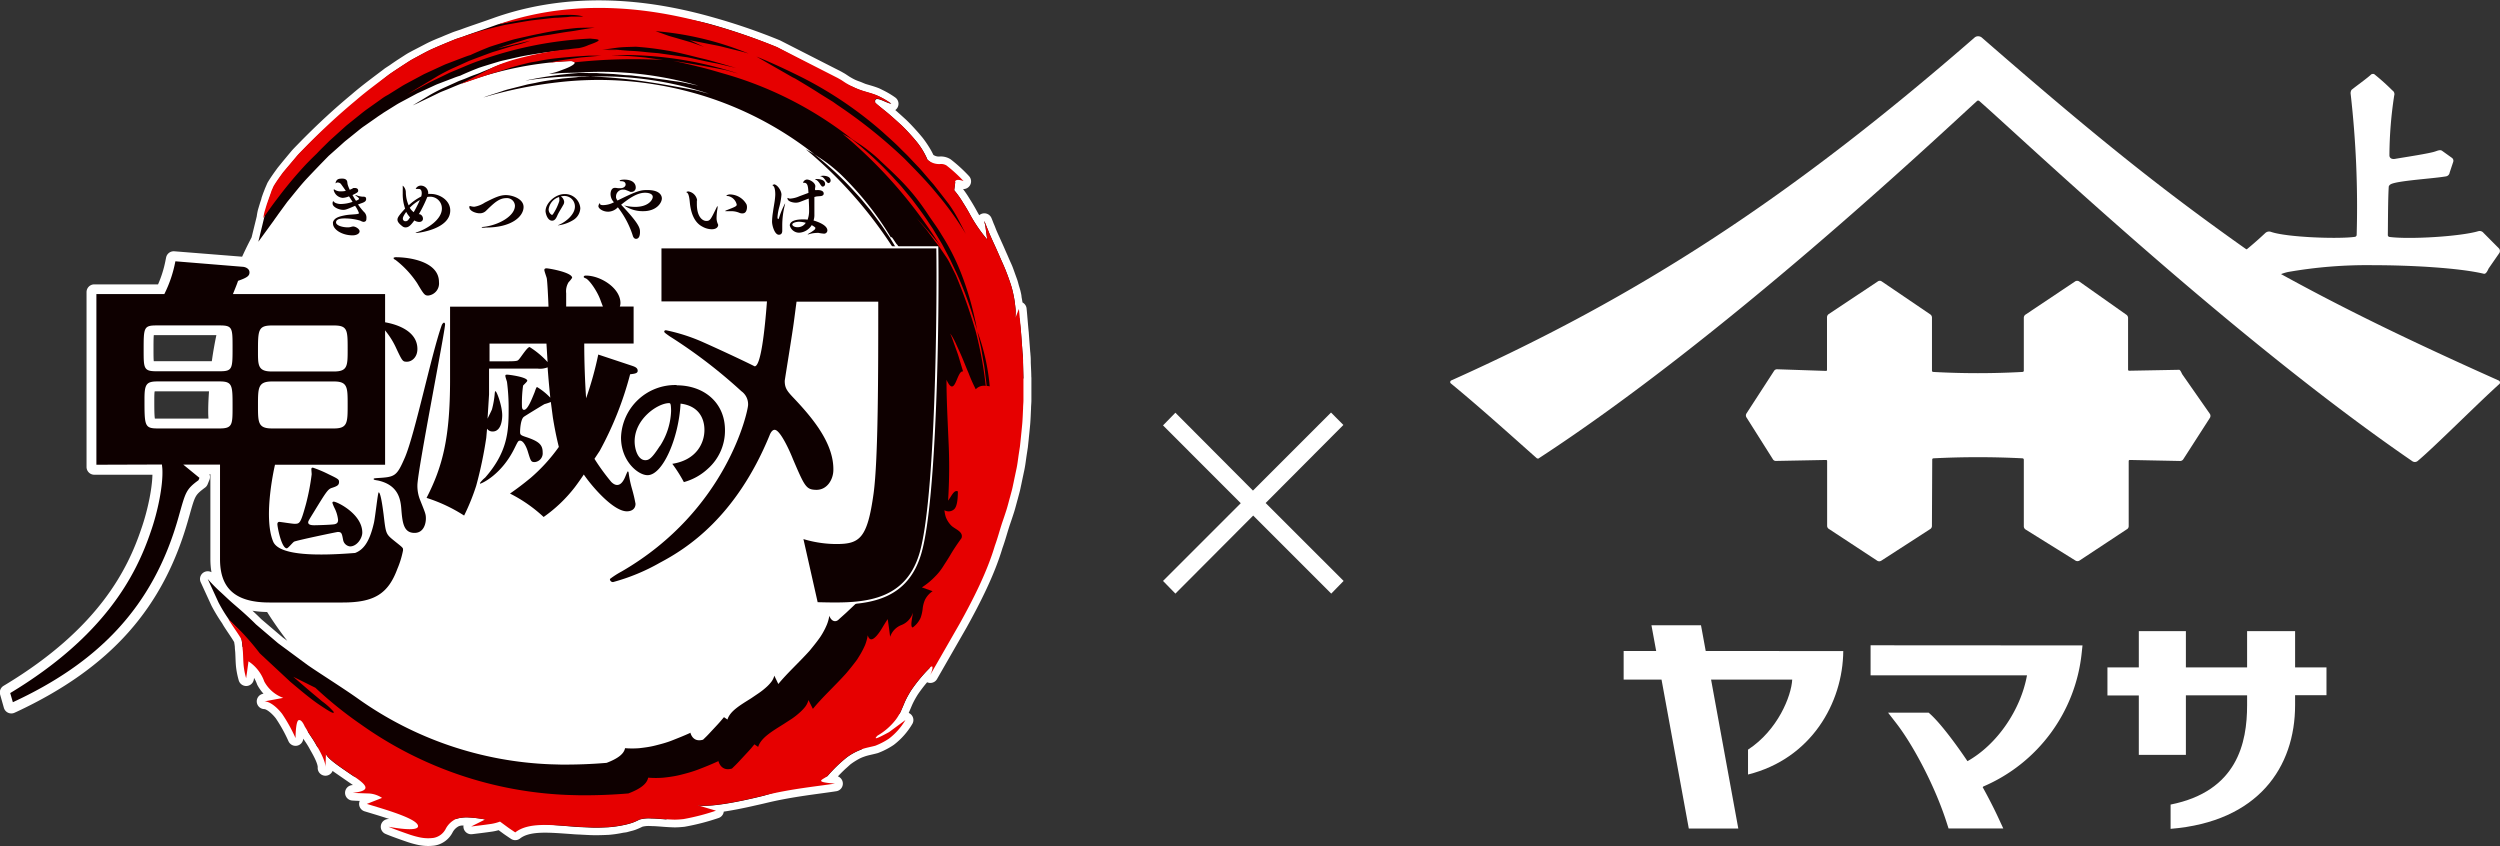
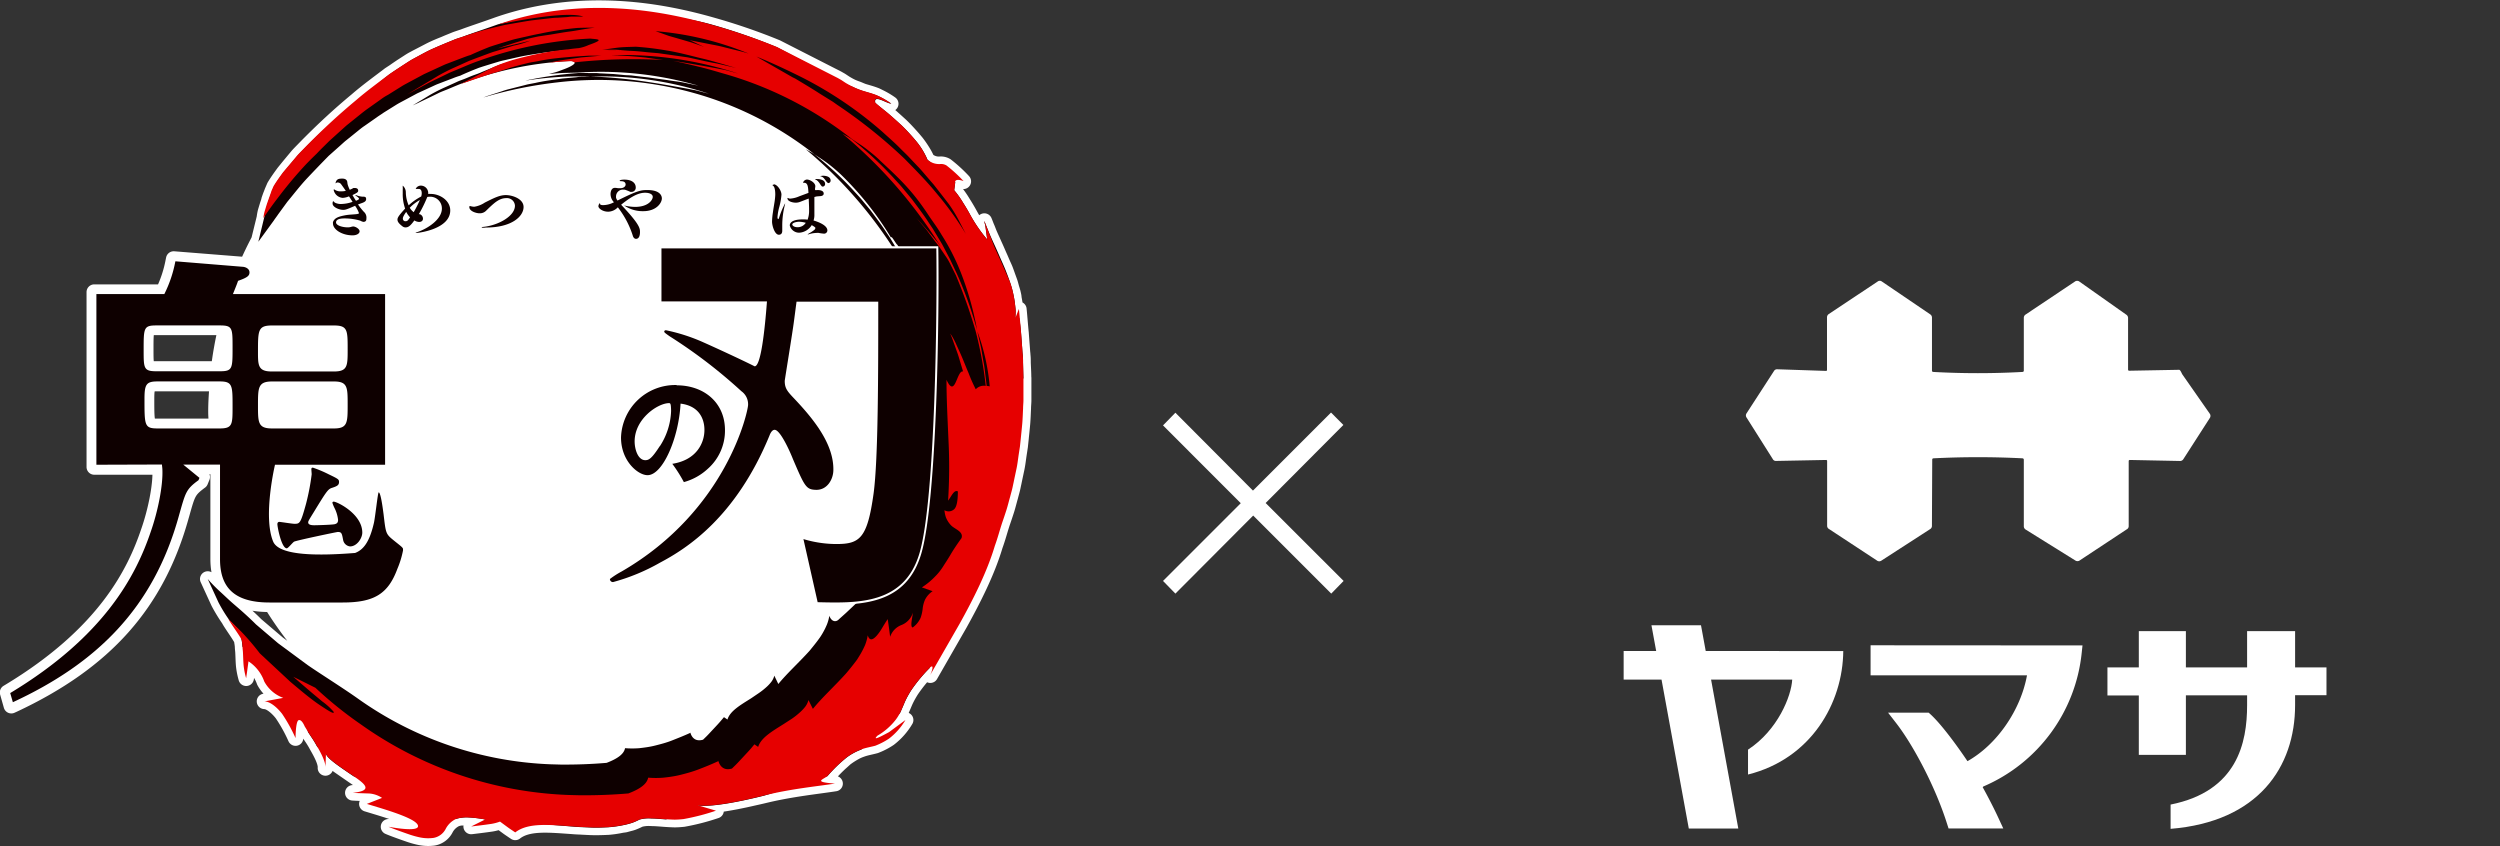
<svg xmlns="http://www.w3.org/2000/svg" viewBox="0 0 565.64 191.42">
  <rect x="0" y="0" width="565.64" height="191.42" fill="#333333" stroke="none" />
  <defs>
    <style>.cls-1,.cls-2{fill:#fff;}.cls-1{stroke:#fff;stroke-linecap:round;stroke-linejoin:round;stroke-width:3.5px;}.cls-3{fill:#0e0000;}.cls-4{fill:#e60000;}</style>
  </defs>
  <g id="レイヤー_2" data-name="レイヤー 2">
    <g id="_2番目" data-name="2番目">
      <path class="cls-1" d="M231.59,85.48h0v-.06c0-1.14-.08-2.26-.12-3.38,0-.56,0-1.12-.07-1.67v0c0-.28-.05-.56-.07-.84l-.06-.84-.09-1.12c-.05-.74-.11-1.49-.16-2.23-.13-1.1-.37-4.29-.49-5.36l-.78,2c0-.46.05-.92.05-1.38s-.06-.92-.11-1.38-.18-1.21-.3-1.82c0-.3-.08-.61-.15-.91-.09-.46-.25-.91-.38-1.36s-.23-.9-.39-1.35-.33-.9-.49-1.35-.32-.9-.49-1.35-.39-.9-.59-1.35-.38-.89-.58-1.34c-.41-.9-.79-1.82-1.21-2.73-.21-.45-.41-.92-.62-1.38s-.42-.92-.62-1.39-.38-1-.58-1.44-.38-1-.58-1.44h0s0,.26.12.65.18.91.24,1.44c.11.79.22,1.58.27,1.92l0,.18a33.6,33.6,0,0,1-3.89-5.67c-.49-.9-1-1.76-1.58-2.67a21.26,21.26,0,0,0-2-2.81s0-.19,0-.28.08-.6.15-1.1l0-.16a2.36,2.36,0,0,1,0-.28v0h0c.12-.94,1.94-.2,1.94-.2a32.08,32.08,0,0,0-3.88-3.55,2.4,2.4,0,0,0-1.26-.33,3.94,3.94,0,0,1-3.06-1,14.53,14.53,0,0,0-1-1.89,22.72,22.72,0,0,0-1.38-2h0c-.4-.48-.83-1-1.26-1.47l-.19-.21c-.68-.76-1.39-1.51-2.12-2.21-1.3-1.18-2.53-2.3-3.61-3.17s-1.92-1.53-2.33-1.94a1.18,1.18,0,0,1,0-.56.34.34,0,0,1,.24-.24.93.93,0,0,1,.44,0,7.37,7.37,0,0,1,1.5.53c.34.15.69.29,1,.39a2.13,2.13,0,0,0,.49.1,17.93,17.93,0,0,0-2.59-1.53c-.25-.12-.53-.27-.76-.37-1-.39-1.82-.6-2.68-.86-.49-.14-1-.4-1.56-.61a12.22,12.22,0,0,1-1.22-.48h0c-.45-.21-.93-.48-1.45-.79l-1-.66-.81-.46-13.73-7q-3.51-1.44-7.19-2.71c-2.44-.84-4.93-1.62-7.45-2.33h0c-10.06-2.87-28.78-6.94-48.44-.11-2.75,1-6.32,2.17-7.81,2.75h0c-.62.21-1.24.4-1.85.63l-1.64.67-.17.07-.69.3c-1,.39-1.92.78-2.84,1.22-.58.29-1.12.58-1.68.87l-1.68.87c-.55.3-1.1.57-1.62.91l-1.55,1c-.69.45-1.35.9-2,1.36-.32.21-.65.42-1,.65-2.54,1.94-5.09,3.78-7.44,5.82-4,3.32-7.58,6.64-11.31,10.42l-.8.82c-.49.51-1,1-1.46,1.56l-1.73,2.08L64.23,39c-.86,1.17-1.62,2.25-2.16,3.17l-.35.81c0,.08-.07.16-.11.25v0c-.14.35-.26.7-.39,1l-.17.47-.18.52,0,.13c-.09.26-.18.52-.26.77l-.06.16h0l-.46,1.52a9.81,9.81,0,0,0-.27,1.45h0l-1.25,5.09c-1,1.89-1.93,3.83-2.79,5.8a2.55,2.55,0,0,0-.67-.28L39.3,58.6l-.1.49a27.35,27.35,0,0,1-2.32,7H21.33v39.57l14.89,0c0,.15,0,.31,0,.47.23,3.77-1.13,9.93-2.59,14.07-3.13,9.28-9.8,23.14-31.6,36.28l-.32.19.85,3,.51-.23C23.83,149.71,35.5,136.59,41,116.78l.18-.62c1.3-4.63,1.47-5.22,4.06-7.16l.11-.08.41-1-2.92-2.38,6.51,0v20.88c0,7,3.7,10.31,11.65,10.31h.41A83.11,83.11,0,0,0,77.83,156c-3-2-6.46-4.2-8.23-5.45l-6.69-4.93-5-4.26c-.68-.69-1.53-1.49-2.43-2.31s-1.56-1.38-2.64-2.32-2-1.84-3.06-2.75A34.88,34.88,0,0,1,47,131l2.42,5.27a37.26,37.26,0,0,0,2.38,3.91c.35.79,2.8,4.09,2.91,4.71h0c0,.24.06.47.09.7s.07.47.08.7c0,.45.08.9.1,1.36.05.91.06,1.83.14,2.81a16.66,16.66,0,0,0,.58,3L55.9,152l.32-2.37a9.06,9.06,0,0,1,3.57,4.56,8,8,0,0,0,4.29,3.71l-4.24.79c1.31,0,3,1.52,4,2.84A35.91,35.91,0,0,1,66.87,167s0-3.84.71-4.06,1.35,1.39,1.35,1.39c.28.45.55.89.8,1.31l.2.29c.19.3.39.6.57.87a22.75,22.75,0,0,1,1.26,2.09h0c.73,1.27,2,3.54,1.87,4.87l.12-3.27c.12.74,1.73,2,3.54,3.23l2.63,1.82c2.63,1.77,4.67,3.35-.1,3.84.67.06,2.84.12,3.69.15a6,6,0,0,1,2.93,1L83,181.89c3.82,1.17,10.91,3.16,11.54,4.81s-5.35.59-6.64.36c1,.45,4.21,1.58,5,1.84a20,20,0,0,0,2.18.58,9.12,9.12,0,0,0,3,.1,3.84,3.84,0,0,0,2.74-2,5,5,0,0,1,2.35-2.28,4.93,4.93,0,0,1,1.07-.26c.2,0,.46,0,.7-.06s.44-.05.7-.05a26.82,26.82,0,0,1,4.13.48L106.6,187s3-.35,4.63-.6a10.45,10.45,0,0,0,1.9-.51l1.7,1.25c.43.32.87.6,1.2.83l.55.37c2.87-2.25,7.62-1.73,13-1.36h0c.69.07,1.39.08,2.08.12s1.32.07,2,.1c1.36.05,2.72,0,4-.06a24.58,24.58,0,0,0,2.93-.43c.28-.06.59-.07.86-.13l.62-.17c.37-.1.75-.18,1.1-.31a13.9,13.9,0,0,0,1.56-.7,7.76,7.76,0,0,1,2.7-.24c1,0,2.09.12,3.3.2h0q.9.06,1.89.09c.64,0,1.31-.05,2-.12a50.39,50.39,0,0,0,7.4-1.91l-4.15-1.22c2.44.37,7.42-.46,12.74-1.69.76-.17,1.5-.33,2.27-.52h0c6.14-1.49,12.17-2.09,16.07-2.7-5.14-.37-2.62-.9-1.71-1.71.43-.47.78-.82,1.17-1.23.77-.82,1.5-1.52,2.16-2.1.32-.28.67-.63,1-.86a17.32,17.32,0,0,1,1.76-1.12,9.39,9.39,0,0,1,1.61-.72h0c1-.37,2.1-.54,3.14-.83a15.27,15.27,0,0,0,3.12-1.61,14.78,14.78,0,0,0,3.71-4.2l-3.71,2.74c-1.86,1-3.89,2.08-2.61.79a14.2,14.2,0,0,0,4.08-3.54,10.33,10.33,0,0,0,1-1.58c.26-.52.47-1.05.7-1.58s.45-1.09.74-1.66.64-1.19,1.07-1.88a34.76,34.76,0,0,1,4.17-5.05c1.14-1.14.62.67.14,1.62l6.65-11.59c3.08-5.55,6.24-11.77,8-17.69.66-1.81,1.06-3.4,1.67-5.26.32-.92.64-1.87.95-2.84s.55-2,.84-3c.13-.51.27-1,.41-1.54s.23-1.05.35-1.58c.22-1.07.45-2.15.68-3.23s.35-2.21.52-3.33c.09-.56.17-1.12.26-1.69l.18-1.7c.11-1.14.24-2.29.34-3.45s.13-2.31.19-3.47c0-.58.07-1.16.08-1.74V89c0-1.16,0-2.32,0-3.47Zm-182.13-2H35.34c-2.29,0-2.36-.12-2.36-4.31,0-5.1,0-5.1,2.36-5.1H49.78a6.34,6.34,0,0,1,1.35.08A82,82,0,0,0,49.46,83.53ZM33.16,90.3c0-3.27.34-3.51,2.45-3.51H49.18c-.17,2.12-.33,4.25-.32,6.42,0,1.1.12,2.17.16,3.25H35.7C33.21,96.46,33.16,96.46,33.16,90.3ZM53.41,66.06c.56-1.4.71-1.8.83-2.15h0c-.27.71-.54,1.43-.79,2.16Z" />
      <path class="cls-2" d="M131.5,10.46A82.7,82.7,0,1,1,48.86,93.21,82.69,82.69,0,0,1,131.5,10.46" />
      <path class="cls-3" d="M189.86,140.07c-.79.87-1.78.5-2.22-.75a9.16,9.16,0,0,1-.55,2,16.75,16.75,0,0,1-1,2c-.2.34-.41.68-.64,1s-.48.66-.74,1c-.51.66-1.05,1.33-1.61,2-2.33,2.58-5,5-7,7.44l-.91-1.89a3.83,3.83,0,0,1-.68,1.41,9.18,9.18,0,0,1-1.23,1.29,15.55,15.55,0,0,1-1.57,1.23L169.94,158c-2.39,1.51-4.77,2.86-5.35,4.8l-.79-.54-.69.82c-.42.5-1,1.12-1.6,1.76s-1.19,1.29-1.65,1.75l-.79.77c-2.84.82-2.95-2.45-2.88-1.55-1.43.66-2.82,1.2-4.13,1.72s-2.62.85-3.84,1.16-2.42.46-3.55.59a20.66,20.66,0,0,1-3.25,0c-.26,1.42-1.91,2.46-4.17,3.32-3.42.29-6.87.42-10.42.39l-2.14-.06A80.45,80.45,0,0,1,80.89,158c-3.33-2.36-8.87-5.84-11.29-7.53l-6.69-4.94-5-4.26c-.68-.69-1.53-1.49-2.43-2.31s-1.56-1.38-2.65-2.32-2-1.84-3-2.75A34.88,34.88,0,0,1,47,131l2.42,5.27a33.77,33.77,0,0,0,2.53,4.12c.73.72,1.42,1.44,2,2.05a12.7,12.7,0,0,1,.73,2.45,13.7,13.7,0,0,1,.17,1.4l8.33,10.4L69.34,163c.28.45.14,2.28.39,2.7l.77,1.16a22.75,22.75,0,0,1,1.26,2.09l2,1.6c.18,1.09,3.55,3.23,6.17,5.05l23.25,9.71a4.41,4.41,0,0,1,1.07-.26,8.29,8.29,0,0,1,1.4-.11,26.82,26.82,0,0,1,4.13.48l19.79,1.6c1.34.13,2.7.15,4.06.22s2.72,0,4-.06a26.37,26.37,0,0,0,3.79-.56,15.52,15.52,0,0,0,1.72-.48,13.9,13.9,0,0,0,1.56-.7,7.76,7.76,0,0,1,2.7-.24c1,0,2.09.12,3.3.2l7.15-3.16c2.79.42,8.86-.68,15-2.21l14.36-4.41a32.87,32.87,0,0,1,4.31-4.19,13,13,0,0,1,3.37-1.84l8.73-8.23c.26-.52.47-1.05.7-1.58s.45-1.09.74-1.66.64-1.19,1.07-1.88a34.76,34.76,0,0,1,4.17-5.05l21.25-65.69L231.47,82c0-.57,0-1.14-.07-1.71s-.09-1.12-.13-1.68c-.09-1.13-.17-2.25-.25-3.35s-.25-2.18-.37-3.25l-.9-.11c0-.46.05-.92.05-1.38s-.06-.92-.11-1.38a23.53,23.53,0,0,0-.45-2.73,20.29,20.29,0,0,0-.77-2.71c-.3-.9-.64-1.8-1-2.7s-.78-1.79-1.17-2.69-.79-1.82-1.21-2.73-.84-1.83-1.24-2.77L222.71,50s0,.26.12.65.18.91.24,1.44c.15,1,.29,2.1.29,2.1a33.6,33.6,0,0,1-3.89-5.67c-.49-.9-1-1.76-1.58-2.67a21.26,21.26,0,0,0-2-2.81l.26-1.86-6.27-5a17.07,17.07,0,0,0-2.32-3.91,43.5,43.5,0,0,0-3.57-3.9c-1.3-1.18-2.53-2.3-3.61-3.17s-1.92-1.53-2.33-1.94c-.44-2,2.55.18,3.63.22a17.34,17.34,0,0,0-3.35-1.9c-1-.39-1.82-.59-2.68-.86a16.81,16.81,0,0,1-2.78-1.09,22,22,0,0,1-4.35-2.17l-12.68-6.75A133.45,133.45,0,0,0,161.18,5.6c-10.06-2.87-28-3.66-37.78-2.62L112.72,5.49c-2.76,1-6.34,2.17-7.82,2.75-.61.24-1.24.4-1.85.63l-1.81.74c-1.2.5-2.39,1-3.54,1.52s-2.25,1.15-3.35,1.74c-.55.3-1.1.58-1.62.91l-1.55,1c-1,.66-2,1.31-3,2a46.62,46.62,0,0,0-6.72,6.15A84.44,84.44,0,0,0,69.46,33l-.8.82c-.49.51-1,1-1.46,1.56l-3,3.56c-.86,1.17-1.62,2.25-2.16,3.17-.15.35-.3.71-.46,1.06s-.26.72-.39,1.07l-.17.47-.54,1.58L58.45,54.7l3.49-4.79c.32-.49.69-.95,1-1.42L65,45.67c1.5-1.8,2.91-3.66,4.51-5.36s3.22-3.38,4.86-5.05L77,32.92c.44-.39.86-.8,1.32-1.16l1.37-1.1,1.36-1.1c.46-.37.91-.74,1.4-1.06l2.86-2c.47-.35,1-.65,1.47-1l1.49-.93,1.49-.93c.5-.3,1-.56,1.54-.85l3.09-1.66,3.2-1.47c.54-.24,1.06-.51,1.61-.71l1.64-.63,1.64-.62a17.21,17.21,0,0,1,1.66-.58l.4-.19c.92-.41,1.92-.84,3-1.27l.82-.32.85-.28,1.77-.55,1.85-.56c.62-.19,1.28-.31,1.93-.47,1.31-.28,2.65-.62,4-.87a95.94,95.94,0,0,1,9.53-1.25h2a39.6,39.6,0,0,0-5.26.79c-1,.26-2.49.4-4.11.67l-2.47.37c-.82.17-1.62.35-2.35.53l-1.89.58c-.33.1-.66.19-1,.3s-1.51.62-1.84.74l-2.28.93c-.71.34-1.45.57-2.17.84s-1.16.49-1.89.77l-1.1.41c-.37.15-.72.32-1.07.48l-2.06.93a37.07,37.07,0,0,0-3.53,1.79l-3.9,2.36s1.29-.56,1.82-.85l2.35-1.12,1.64-.8c.59-.3,1.26-.54,2-.84,1.39-.57,2.92-1.27,4.63-1.82a80.12,80.12,0,0,1,23.36-4.63c1.48.17.85.78-.37,1.37-.6.3-1.36.56-2.07.83a11.11,11.11,0,0,1-1.87.56l-.67.18c1.09-.07,2.18-.18,3.28-.23l3.26-.08a78.78,78.78,0,0,1,10.42,0A79.9,79.9,0,0,1,158,19.38l-2.26-.47c-.76-.16-1.5-.33-2.27-.43s-1.48-.2-2.23-.32-1.53-.21-2.32-.32l-2.39-.34c-.81-.08-1.64-.18-2.47-.28l-1.26-.16L141.47,17l-2.61-.25-2.66-.14c-.45,0-.9-.07-1.35-.08l-1.36,0c-.91,0-1.83-.06-2.75,0a86.26,86.26,0,0,0-11.53,1.63l-.28.08a77.66,77.66,0,0,1,14.67-.92,77.37,77.37,0,0,1,26.8,3.89l-2.21-.58c-.73-.21-1.49-.32-2.23-.48-6.44-1.17-14.14-2.62-22.36-2.83l-1.59.06c-.53,0-1,0-1.58.1l-3.13.28c-2.08.29-4.15.54-6.17,1l-1.52.29c-.5.1-1,.25-1.5.37l-3,.76a15.09,15.09,0,0,0-1.45.44l-1.44.47-1.44.46-.71.23-.7.28A96.73,96.73,0,0,1,126,18.65a79.88,79.88,0,0,1,31.15,2.44,77.9,77.9,0,0,1,27.16,13.85c1,.69,2.11,1.36,3.1,2.13a36.7,36.7,0,0,1,2.86,2.43,70.91,70.91,0,0,1,11.38,14.35c-.19-1,1.2,1.55,1.34,1.48a43.63,43.63,0,0,1,4.4,8.3,72,72,0,0,1,3,9.7c.23,1-.14,1,.11,2,.86,3.42.64,8.13,1,12.42a3.89,3.89,0,0,1,0-.39.76.76,0,0,0,0-.15l.84-2c-.13-1.05-.22-2.11-.43-3.16s-.35-2.11-.55-3.16l-.72-3.16c0-.12-.05-.23-.08-.35a78.4,78.4,0,0,0-4.17-12L205.35,61v-.22s-.1-.16-.29-.43l0,0-1.37-2.58c-.23-.46-.49-.9-.76-1.34l-.78-1.32c-.27-.44-.52-.88-.79-1.31l-.85-1.27c-1.1-1.72-2.34-3.32-3.54-4.93L195,45.22c-.63-.77-1.34-1.48-2-2.23a74.32,74.32,0,0,0-8.71-8.05c-.63-.44-1.33-.8-2-1.18a98.26,98.26,0,0,1,20.16,22.93c.19.29.4.62.63,1l1.22,2.29a13.93,13.93,0,0,1,.78,1.22l.29.46,0-.21a10.78,10.78,0,0,1,.52,1.11,93.23,93.23,0,0,1,4.47,12.74c1,3.83.68,8.13,1.12,12-.76-.08-.47-.4-1.08.29a35.37,35.37,0,0,1-1.5-3.38c-.49-1.15-1-2.29-1.38-3.36s-.91-2.06-1.31-2.91c-.21-.43-.4-.82-.59-1.17s-.42-.64-.61-.89l.14.33c.08.22.23.51.36.89.26.74.61,1.73,1,2.72.19.5.34,1,.48,1.48l.38,1.29c.23.77.39,1.28.39,1.28-.37-.07-.62.26-.87.74s-.47,1.09-.71,1.58c-.46,1-1,1.44-1.91-.57,0,4,.23,8.37.41,12.74a109.34,109.34,0,0,1-.08,12.71c.73-1,1.24-2.34,2.06-1.95,0,2.12-.45,3-1,3.35s-1.24.31-1.82.59a5.44,5.44,0,0,0,.18,1.06,4.16,4.16,0,0,0,.3.84,5.27,5.27,0,0,0,1,1.31,9.63,9.63,0,0,1,2.18,2.66c-1,1.4-1.73,2.5-2.29,3.45s-1.07,1.71-1.53,2.44a12,12,0,0,1-1.69,2.15,15.84,15.84,0,0,1-2.84,2.34l2.26.8c-1.66.47-6.51,5.32-10,8.57Z" />
-       <path class="cls-4" d="M58.78,147.82a59.32,59.32,0,0,0-4.28-5c-.14-.12-2.65-2.62-2.8-2.75.24.68,2.86,4.17,3,4.81a13.7,13.7,0,0,1,.17,1.4c0,.45.08.9.1,1.36.05.91.06,1.83.14,2.81a16.66,16.66,0,0,0,.58,3L55.9,152l.32-2.37a9.06,9.06,0,0,1,3.57,4.56,8,8,0,0,0,4.29,3.71l-4.24.79c1.31,0,3,1.52,4,2.84A35.91,35.91,0,0,1,66.87,167s0-3.84.71-4.06,1.35,1.39,1.35,1.39l.8,1.31.77,1.16a24.17,24.17,0,0,1,1.26,2.09c.73,1.27,2,3.54,1.87,4.87l.12-3.27c.18,1.09,3.55,3.23,6.17,5.05s4.67,3.35-.1,3.84c.67.06,2.84.12,3.69.15a6,6,0,0,1,2.93,1L83,181.89c3.82,1.17,10.91,3.16,11.54,4.81s-5.36.59-6.64.36c1,.45,4.21,1.58,5,1.84a20,20,0,0,0,2.18.58,9.12,9.12,0,0,0,3,.1,3.84,3.84,0,0,0,2.74-2,5,5,0,0,1,2.35-2.28,4.93,4.93,0,0,1,1.07-.26,8.2,8.2,0,0,1,1.4-.11,26.82,26.82,0,0,1,4.13.48L106.6,187s3-.35,4.63-.6a10.45,10.45,0,0,0,1.9-.51l1.7,1.25c.43.32.87.6,1.2.83l.55.37c2.87-2.25,7.64-1.73,13-1.36,1.33.13,2.7.15,4.06.22s2.72,0,4-.06a26.37,26.37,0,0,0,3.79-.56,15.52,15.52,0,0,0,1.72-.48,13.9,13.9,0,0,0,1.56-.7,7.76,7.76,0,0,1,2.7-.24c1,0,2.09.12,3.3.2q.9.06,1.89.09c.64,0,1.31-.05,2-.12a50.39,50.39,0,0,0,7.4-1.91l-4.15-1.22c2.79.42,8.86-.68,15-2.21s12.16-2.09,16.07-2.7c-5.14-.37-2.62-.9-1.71-1.71a32.87,32.87,0,0,1,4.31-4.19,13,13,0,0,1,3.37-1.84c1-.37,2.1-.54,3.14-.82a15.88,15.88,0,0,0,3.12-1.62,14.78,14.78,0,0,0,3.71-4.2l-3.71,2.74c-1.86,1-3.89,2.08-2.61.79a14.2,14.2,0,0,0,4.08-3.54,10.33,10.33,0,0,0,1-1.58c.26-.52.47-1.05.7-1.58s.45-1.09.74-1.66.64-1.19,1.07-1.88a34.76,34.76,0,0,1,4.17-5.05c1.14-1.14.62.67.14,1.62l6.65-11.59c3.09-5.55,6.24-11.77,8-17.69.66-1.81,1.06-3.4,1.67-5.26.32-.92.64-1.87.95-2.84s.55-2,.84-3c.13-.51.27-1,.41-1.54s.23-1.05.35-1.58c.22-1.07.45-2.15.68-3.23s.35-2.21.52-3.33c.09-.56.17-1.12.26-1.69l.18-1.7c.11-1.14.24-2.29.34-3.45s.13-2.31.19-3.47c0-.58.07-1.16.08-1.74V89c0-1.16,0-2.32,0-3.47L231.47,82c0-.57,0-1.14-.07-1.71s-.09-1.12-.13-1.68c-.09-1.13-.17-2.25-.25-3.35s-.37-4.29-.49-5.36l-.78,2c0-.46.05-.92.05-1.38s-.06-.92-.11-1.38a23.53,23.53,0,0,0-.45-2.73,20.29,20.29,0,0,0-.77-2.71c-.3-.9-.64-1.8-1-2.7s-.78-1.79-1.17-2.69-.79-1.82-1.21-2.73-.84-1.83-1.24-2.77L222.71,50s0,.26.12.65.18.91.24,1.44c.15,1,.29,2.1.29,2.1a33.6,33.6,0,0,1-3.89-5.67c-.49-.9-1-1.76-1.58-2.67a21.26,21.26,0,0,0-2-2.81s.09-.64.19-1.38l0-.17c0-.1,0-.2,0-.31.12-.94,1.94-.2,1.94-.2a32.08,32.08,0,0,0-3.88-3.55,2.4,2.4,0,0,0-1.26-.33,4,4,0,0,1-3.07-1,17.07,17.07,0,0,0-2.32-3.91c-.4-.49-.82-1-1.26-1.48l-.19-.21c-.68-.76-1.39-1.51-2.12-2.21-1.3-1.18-2.53-2.3-3.61-3.17s-1.92-1.53-2.33-1.94c-.44-2,2.55.17,3.63.22a17.34,17.34,0,0,0-3.35-1.9c-1-.39-1.82-.6-2.68-.86a16.81,16.81,0,0,1-2.78-1.09c-.45-.21-.94-.48-1.46-.79l-1-.66-.81-.46-13.73-7a135.55,135.55,0,0,0-14.64-5c-10.06-2.87-28.8-6.94-48.46-.11,1.8-.31,15.19-3.2,19.3-1.77l-2.53,0c-.65,0-.69.08-1.33.12l-2,.13c-.65,0-1.31.08-2,.16l-3.92.45c-1.31.2-2.62.43-3.92.66l-2,.35-1.94.45c-1.29.32-2.58.63-3.85,1s-2.52.8-3.76,1.21c-.62.21-1.24.4-1.86.63l-1.8.74c-1.2.5-2.39,1-3.53,1.52s-2.27,1.15-3.36,1.74c-.55.3-1.1.58-1.62.91l-1.55,1c-1,.66-2,1.31-3,2-2.54,1.94-5.09,3.78-7.44,5.82-4,3.32-7.58,6.64-11.31,10.42l-.8.82c-.49.51-1,1-1.46,1.56l-3,3.56c-.86,1.17-1.62,2.25-2.16,3.17-.15.35-.3.71-.46,1.06,0,0,0,0,0,.05l-.76,2.14-.32.93-.46,1.52a9.81,9.81,0,0,0-.27,1.45h0q1.28-1.89,2.64-3.72l.93-1.22a94,94,0,0,1,6.12-7.26c.78-.81,1.58-1.6,2.39-2.38.93-1,1.87-1.88,2.8-2.82l2.8-2.53c.47-.41.92-.85,1.41-1.24l1.47-1.18,1.47-1.18c.49-.4,1-.79,1.5-1.15l3.07-2.18c.51-.38,1-.7,1.58-1l1.6-1,1.6-1c.54-.33,1.1-.61,1.66-.92l3.32-1.78,3.43-1.58c.58-.25,1.14-.55,1.73-.76l1.77-.68,1.76-.67c.59-.22,1.18-.45,1.79-.62l.43-.2c1-.45,2.06-.91,3.21-1.37.29-.11.57-.24.87-.34l.92-.3,1.9-.59,2-.6c.67-.21,1.37-.34,2.07-.51,1.41-.3,2.85-.66,4.32-.93a72.85,72.85,0,0,1,8.4-1.29c1-.06,3.4-.09,4-.06-2,.21-3.81.62-5.65.86-1.07.13-2.68.42-4.41.71l-2.66.4c-.88.18-1.74.37-2.52.57l-2,.62c-.35.11-.71.21-1.06.33s-3.16,1-3.52,1.17l7.23-1.72a22.67,22.67,0,0,1-3.74,1.12l-4.1,1.26c-.76.21-1.52.51-2.3.8l-2.36.88-1.18.45c-.39.16-.77.34-1.15.51l-2.21,1a40.43,40.43,0,0,0-3.8,1.92l-7,4.21S96.5,19,97.07,18.7l2.52-1.21,1.77-.86c.63-.32,1.35-.57,2.09-.9,1.5-.61,3.14-1.37,5-2a85.9,85.9,0,0,1,25.09-5c1.6.19,3.52.1-.39,1.47a9,9,0,0,1-2.24.69,32.83,32.83,0,0,0-4.31.64c-.22.06,3.21.12,3,.19,1.18-.08,1,0,2.16-.07s2.36-.16,3.52-.19c2.35-.13,4.7-.09,7.08,0l-3-.22c-.62,0-2.66,0-3.28,0,.68,0,3.13-.42,4.06-.5,1.24-.12,2.48-.12,3.71-.17a67.69,67.69,0,0,1,6.92.84c2.62.41,5.26,1.13,7.85,1.77,2,.43,5.92,1.62,7.93,2.2l-4.27-1c-.78-.14-1.49-.26-2.22-.43-.14,0-3.64-.82-4.65-1l-6.4-.91-2-.17c-.92-.08-1.25-.13-2.19-.22s-1.34-.11-2.3-.16c-.48,0-2.21-.09-2.7-.1s-1,0-1.45,0c-1,0-2,0-3,0l-7-.22a68,68,0,0,0-8.55,1.43c-1.18.28-2.3.54-3.89,1a39.81,39.81,0,0,0-4.27,1.57L104.25,19c1-.31,6.52-2.25,7.6-2.53s2.72-.85,3.82-1.21l1.87-.52c.58-.16,1.17-.29,1.75-.44,1.17-.3,1.71-.29,2.9-.56.66-.13,2.14-.38,2-.35,2.57-.35,5.4-.58,9.11-.8l3.24,0c-.57,0-1.14.05-1.7.11l-3.37.3c-2.23.31-4.45.58-6.63,1.05l-.83.16c1.75-.19,3.48-.33,5.14-.37a1.27,1.27,0,0,1,.79.26l.14,0a123.18,123.18,0,0,1,20-.52L145.91,13c-2.48-.25-5-.44-7.64-.51a83.06,83.06,0,0,1,28.8,4.17L164.69,16c-.78-.22-1.6-.34-2.4-.51-3.09-.57-6.47-1.18-10-1.72,1.89.38,3.76.83,5.75,1.31s3.73,1,5.58,1.54a83.82,83.82,0,0,1,29.18,14.87c1.12.75,2.27,1.46,3.33,2.29s2.12,1.67,3.07,2.62c4.56,4.25,7.33,6.86,11,12.47,1.11,1.64,1.8,2.5,2.83,4.24a49.92,49.92,0,0,1,4.62,9.22,69.53,69.53,0,0,1,2.94,9.92c.25,1,.27,1.37.51,2.63a47.87,47.87,0,0,1,2.83,12.54,5.54,5.54,0,0,0-.71-.12.86.86,0,0,1,0-.16l-.2-1.69c-.15-1.14-.24-2.27-.46-3.4s-.38-2.27-.59-3.4l-.78-3.39c0-.13-.06-.25-.08-.38A85,85,0,0,0,216.52,62L215,58.76,213.55,56q-.37-.74-.81-1.44l-.85-1.42c-.29-.47-.56-.94-.85-1.41l-.91-1.36c-1.18-1.84-2.51-3.56-3.8-5.29l-2.06-2.49c-.68-.84-1.44-1.6-2.15-2.4a81.33,81.33,0,0,0-9.36-8.66c-.68-.47-1.43-.85-2.14-1.26a105.74,105.74,0,0,1,21.66,24.63l.67,1c-.44-.6-.93-1.23-1.44-1.83L210,52.28c-.48-.57-1-1.08-1.35-1.53l-1.33-1.47,1.36,1.61c.39.49.9,1,1.37,1.68l1.5,2,.77,1,.69,1,1.23,1.81a14.18,14.18,0,0,1,.75,1.34l1.28,2.56a116.09,116.09,0,0,1,4.45,12.55,87.51,87.51,0,0,1,2.31,12.48,2.47,2.47,0,0,0-2.26.77,37,37,0,0,1-1.61-3.63c-.53-1.23-1-2.45-1.49-3.61s-1-2.2-1.4-3.12c-.22-.46-.43-.89-.64-1.26a9.35,9.35,0,0,0-.65-1s.06.13.15.36.25.55.38.95l1.05,2.93c.2.53.36,1.07.51,1.58s.3,1,.42,1.4c.24.82.41,1.36.41,1.36-.4-.07-.66.29-.93.8s-.51,1.18-.76,1.7c-.5,1.06-1.07,1.55-2.06-.61,0,4.34.25,9,.45,13.69a118.79,118.79,0,0,1-.09,13.65c.78-1,1.33-2.52,2.21-2.09,0,2.27-.29,3.47-.8,4a1.84,1.84,0,0,1-2.23.26,6.16,6.16,0,0,0,.19,1.14,4,4,0,0,0,.33.9,5.39,5.39,0,0,0,1,1.41c.79.83,2.84,1.37,2.34,2.86-1.09,1.5-1.86,2.68-2.46,3.7s-1.15,1.84-1.65,2.63a12.74,12.74,0,0,1-1.81,2.3,16.42,16.42,0,0,1-3.05,2.52l2.43.86a5,5,0,0,0-1.75,2,6.83,6.83,0,0,0-.5,1.95,8.72,8.72,0,0,1-.47,2.08,5.49,5.49,0,0,1-1.78,2.18c-.6-.1-.16-1.89.05-3.36a4.39,4.39,0,0,1-2.59,2.8,4.33,4.33,0,0,0-2.57,2.67l-.26-2c-.14-1-.29-2-.29-2-.41.6-.84,1.3-1.26,2a11,11,0,0,1-1.26,1.78c-.85.93-1.58,1.22-2-.12a10.73,10.73,0,0,1-.59,2.18,20.27,20.27,0,0,1-1.11,2.17l-.68,1.1c-.25.36-.53.71-.8,1.06-.55.71-1.13,1.43-1.74,2.14-2.49,2.77-5.36,5.38-7.49,8l-1-2a4.22,4.22,0,0,1-.73,1.51,10,10,0,0,1-1.32,1.38,16.54,16.54,0,0,1-1.69,1.33l-1.89,1.22c-2.56,1.62-5.12,3.08-5.75,5.16l-.85-.58-.74.89c-.45.53-1.08,1.19-1.72,1.88s-1.28,1.39-1.78,1.89l-.84.82c-3,.89-3.17-2.63-3.1-1.67-1.53.71-3,1.3-4.43,1.85s-2.81.92-4.13,1.25-2.6.5-3.81.63a21.31,21.31,0,0,1-3.49,0c-.28,1.52-2.05,2.65-4.48,3.57-3.68.31-7.39.45-11.2.41l-2.3-.06a86.57,86.57,0,0,1-47.06-16,88.4,88.4,0,0,1-10.25-8.26l-5-2.49c.79.71,3.73,3.23,4.47,3.85l2.06,1.72A14.66,14.66,0,0,1,75.45,161c.37.77-1-.07-3.12-1.49s-4.64-3.57-6.66-5.27ZM148.34,7.05a70.47,70.47,0,0,1,20,4.65l1.06.41L169,12c-1.43-.42-3.37-.86-5.29-1.35-.95-.25-1.93-.44-2.84-.61l-2.48-.49-1.75-.34L156,9.1l.38.16c.24.09.58.25,1,.45l1.9.9c-1-.36-2-.73-3.09-1.08L153,8.6l-1.65-.47Zm22.79,5.74c3.59,1.45,7.1,3.11,10.46,4.79a87.86,87.86,0,0,1,18.09,12.27c1.36,1.25,2.78,2.46,4.07,3.79.65.66,1.34,1.29,2,2l1.89,2c.65.66,1.24,1.37,1.84,2.07l1.8,2.09L213,44l1.67,2.16a31.7,31.7,0,0,1,2.06,3.32l1.8,3.45a71.08,71.08,0,0,0-6.47-9c-2.26-2.79-4.78-5.35-7.46-8.07a114.61,114.61,0,0,0-15.16-12.13l-1-.71-1.07-.66L185.5,21.2c-1.74-1.13-3.54-2.2-5.39-3.31-.26-.16-.54-.28-.8-.41Z" />
+       <path class="cls-4" d="M58.78,147.82a59.32,59.32,0,0,0-4.28-5c-.14-.12-2.65-2.62-2.8-2.75.24.68,2.86,4.17,3,4.81a13.7,13.7,0,0,1,.17,1.4c0,.45.08.9.1,1.36.05.91.06,1.83.14,2.81a16.66,16.66,0,0,0,.58,3L55.9,152l.32-2.37a9.06,9.06,0,0,1,3.57,4.56,8,8,0,0,0,4.29,3.71l-4.24.79c1.31,0,3,1.52,4,2.84A35.91,35.91,0,0,1,66.87,167s0-3.84.71-4.06,1.35,1.39,1.35,1.39l.8,1.31.77,1.16a24.17,24.17,0,0,1,1.26,2.09c.73,1.27,2,3.54,1.87,4.87l.12-3.27c.18,1.09,3.55,3.23,6.17,5.05s4.67,3.35-.1,3.84c.67.06,2.84.12,3.69.15a6,6,0,0,1,2.93,1L83,181.89c3.82,1.17,10.91,3.16,11.54,4.81s-5.36.59-6.64.36c1,.45,4.21,1.58,5,1.84a20,20,0,0,0,2.18.58,9.12,9.12,0,0,0,3,.1,3.84,3.84,0,0,0,2.74-2,5,5,0,0,1,2.35-2.28,4.93,4.93,0,0,1,1.07-.26,8.2,8.2,0,0,1,1.4-.11,26.82,26.82,0,0,1,4.13.48L106.6,187s3-.35,4.63-.6a10.45,10.45,0,0,0,1.9-.51l1.7,1.25c.43.32.87.6,1.2.83l.55.37c2.87-2.25,7.64-1.73,13-1.36,1.33.13,2.7.15,4.06.22s2.72,0,4-.06a26.37,26.37,0,0,0,3.79-.56,15.52,15.52,0,0,0,1.72-.48,13.9,13.9,0,0,0,1.56-.7,7.76,7.76,0,0,1,2.7-.24c1,0,2.09.12,3.3.2q.9.06,1.89.09c.64,0,1.31-.05,2-.12a50.39,50.39,0,0,0,7.4-1.91l-4.15-1.22c2.79.42,8.86-.68,15-2.21s12.16-2.09,16.07-2.7c-5.14-.37-2.62-.9-1.71-1.71a32.87,32.87,0,0,1,4.31-4.19,13,13,0,0,1,3.37-1.84c1-.37,2.1-.54,3.14-.82a15.88,15.88,0,0,0,3.12-1.62,14.78,14.78,0,0,0,3.71-4.2l-3.71,2.74c-1.86,1-3.89,2.08-2.61.79a14.2,14.2,0,0,0,4.08-3.54,10.33,10.33,0,0,0,1-1.58c.26-.52.47-1.05.7-1.58s.45-1.09.74-1.66.64-1.19,1.07-1.88a34.76,34.76,0,0,1,4.17-5.05c1.14-1.14.62.67.14,1.62l6.65-11.59c3.09-5.55,6.24-11.77,8-17.69.66-1.81,1.06-3.4,1.67-5.26.32-.92.64-1.87.95-2.84s.55-2,.84-3c.13-.51.27-1,.41-1.54s.23-1.05.35-1.58c.22-1.07.45-2.15.68-3.23s.35-2.21.52-3.33c.09-.56.17-1.12.26-1.69l.18-1.7c.11-1.14.24-2.29.34-3.45s.13-2.31.19-3.47c0-.58.07-1.16.08-1.74V89c0-1.16,0-2.32,0-3.47L231.47,82c0-.57,0-1.14-.07-1.71s-.09-1.12-.13-1.68c-.09-1.13-.17-2.25-.25-3.35s-.37-4.29-.49-5.36l-.78,2c0-.46.05-.92.05-1.38s-.06-.92-.11-1.38a23.53,23.53,0,0,0-.45-2.73,20.29,20.29,0,0,0-.77-2.71s-.78-1.79-1.17-2.69-.79-1.82-1.21-2.73-.84-1.83-1.24-2.77L222.71,50s0,.26.12.65.18.91.24,1.44c.15,1,.29,2.1.29,2.1a33.6,33.6,0,0,1-3.89-5.67c-.49-.9-1-1.76-1.58-2.67a21.26,21.26,0,0,0-2-2.81s.09-.64.19-1.38l0-.17c0-.1,0-.2,0-.31.12-.94,1.94-.2,1.94-.2a32.08,32.08,0,0,0-3.88-3.55,2.4,2.4,0,0,0-1.26-.33,4,4,0,0,1-3.07-1,17.07,17.07,0,0,0-2.32-3.91c-.4-.49-.82-1-1.26-1.48l-.19-.21c-.68-.76-1.39-1.51-2.12-2.21-1.3-1.18-2.53-2.3-3.61-3.17s-1.92-1.53-2.33-1.94c-.44-2,2.55.17,3.63.22a17.34,17.34,0,0,0-3.35-1.9c-1-.39-1.82-.6-2.68-.86a16.81,16.81,0,0,1-2.78-1.09c-.45-.21-.94-.48-1.46-.79l-1-.66-.81-.46-13.73-7a135.55,135.55,0,0,0-14.64-5c-10.06-2.87-28.8-6.94-48.46-.11,1.8-.31,15.19-3.2,19.3-1.77l-2.53,0c-.65,0-.69.08-1.33.12l-2,.13c-.65,0-1.31.08-2,.16l-3.92.45c-1.31.2-2.62.43-3.92.66l-2,.35-1.94.45c-1.29.32-2.58.63-3.85,1s-2.52.8-3.76,1.21c-.62.21-1.24.4-1.86.63l-1.8.74c-1.2.5-2.39,1-3.53,1.52s-2.27,1.15-3.36,1.74c-.55.3-1.1.58-1.62.91l-1.55,1c-1,.66-2,1.31-3,2-2.54,1.94-5.09,3.78-7.44,5.82-4,3.32-7.58,6.64-11.31,10.42l-.8.82c-.49.51-1,1-1.46,1.56l-3,3.56c-.86,1.17-1.62,2.25-2.16,3.17-.15.35-.3.71-.46,1.06,0,0,0,0,0,.05l-.76,2.14-.32.93-.46,1.52a9.81,9.81,0,0,0-.27,1.45h0q1.28-1.89,2.64-3.72l.93-1.22a94,94,0,0,1,6.12-7.26c.78-.81,1.58-1.6,2.39-2.38.93-1,1.87-1.88,2.8-2.82l2.8-2.53c.47-.41.92-.85,1.41-1.24l1.47-1.18,1.47-1.18c.49-.4,1-.79,1.5-1.15l3.07-2.18c.51-.38,1-.7,1.58-1l1.6-1,1.6-1c.54-.33,1.1-.61,1.66-.92l3.32-1.78,3.43-1.58c.58-.25,1.14-.55,1.73-.76l1.77-.68,1.76-.67c.59-.22,1.18-.45,1.79-.62l.43-.2c1-.45,2.06-.91,3.21-1.37.29-.11.57-.24.87-.34l.92-.3,1.9-.59,2-.6c.67-.21,1.37-.34,2.07-.51,1.41-.3,2.85-.66,4.32-.93a72.85,72.85,0,0,1,8.4-1.29c1-.06,3.4-.09,4-.06-2,.21-3.81.62-5.65.86-1.07.13-2.68.42-4.41.71l-2.66.4c-.88.18-1.74.37-2.52.57l-2,.62c-.35.11-.71.21-1.06.33s-3.16,1-3.52,1.17l7.23-1.72a22.67,22.67,0,0,1-3.74,1.12l-4.1,1.26c-.76.21-1.52.51-2.3.8l-2.36.88-1.18.45c-.39.16-.77.34-1.15.51l-2.21,1a40.43,40.43,0,0,0-3.8,1.92l-7,4.21S96.5,19,97.07,18.7l2.52-1.21,1.77-.86c.63-.32,1.35-.57,2.09-.9,1.5-.61,3.14-1.37,5-2a85.9,85.9,0,0,1,25.09-5c1.6.19,3.52.1-.39,1.47a9,9,0,0,1-2.24.69,32.83,32.83,0,0,0-4.31.64c-.22.06,3.21.12,3,.19,1.18-.08,1,0,2.16-.07s2.36-.16,3.52-.19c2.35-.13,4.7-.09,7.08,0l-3-.22c-.62,0-2.66,0-3.28,0,.68,0,3.13-.42,4.06-.5,1.24-.12,2.48-.12,3.71-.17a67.69,67.69,0,0,1,6.92.84c2.62.41,5.26,1.13,7.85,1.77,2,.43,5.92,1.62,7.93,2.2l-4.27-1c-.78-.14-1.49-.26-2.22-.43-.14,0-3.64-.82-4.65-1l-6.4-.91-2-.17c-.92-.08-1.25-.13-2.19-.22s-1.34-.11-2.3-.16c-.48,0-2.21-.09-2.7-.1s-1,0-1.45,0c-1,0-2,0-3,0l-7-.22a68,68,0,0,0-8.55,1.43c-1.18.28-2.3.54-3.89,1a39.81,39.81,0,0,0-4.27,1.57L104.25,19c1-.31,6.52-2.25,7.6-2.53s2.72-.85,3.82-1.21l1.87-.52c.58-.16,1.17-.29,1.75-.44,1.17-.3,1.71-.29,2.9-.56.66-.13,2.14-.38,2-.35,2.57-.35,5.4-.58,9.11-.8l3.24,0c-.57,0-1.14.05-1.7.11l-3.37.3c-2.23.31-4.45.58-6.63,1.05l-.83.16c1.75-.19,3.48-.33,5.14-.37a1.27,1.27,0,0,1,.79.26l.14,0a123.18,123.18,0,0,1,20-.52L145.91,13c-2.48-.25-5-.44-7.64-.51a83.06,83.06,0,0,1,28.8,4.17L164.69,16c-.78-.22-1.6-.34-2.4-.51-3.09-.57-6.47-1.18-10-1.72,1.89.38,3.76.83,5.75,1.31s3.73,1,5.58,1.54a83.82,83.82,0,0,1,29.18,14.87c1.12.75,2.27,1.46,3.33,2.29s2.12,1.67,3.07,2.62c4.56,4.25,7.33,6.86,11,12.47,1.11,1.64,1.8,2.5,2.83,4.24a49.92,49.92,0,0,1,4.62,9.22,69.53,69.53,0,0,1,2.94,9.92c.25,1,.27,1.37.51,2.63a47.87,47.87,0,0,1,2.83,12.54,5.54,5.54,0,0,0-.71-.12.86.86,0,0,1,0-.16l-.2-1.69c-.15-1.14-.24-2.27-.46-3.4s-.38-2.27-.59-3.4l-.78-3.39c0-.13-.06-.25-.08-.38A85,85,0,0,0,216.52,62L215,58.76,213.55,56q-.37-.74-.81-1.44l-.85-1.42c-.29-.47-.56-.94-.85-1.41l-.91-1.36c-1.18-1.84-2.51-3.56-3.8-5.29l-2.06-2.49c-.68-.84-1.44-1.6-2.15-2.4a81.33,81.33,0,0,0-9.36-8.66c-.68-.47-1.43-.85-2.14-1.26a105.74,105.74,0,0,1,21.66,24.63l.67,1c-.44-.6-.93-1.23-1.44-1.83L210,52.28c-.48-.57-1-1.08-1.35-1.53l-1.33-1.47,1.36,1.61c.39.49.9,1,1.37,1.68l1.5,2,.77,1,.69,1,1.23,1.81a14.18,14.18,0,0,1,.75,1.34l1.28,2.56a116.09,116.09,0,0,1,4.45,12.55,87.51,87.51,0,0,1,2.31,12.48,2.47,2.47,0,0,0-2.26.77,37,37,0,0,1-1.61-3.63c-.53-1.23-1-2.45-1.49-3.61s-1-2.2-1.4-3.12c-.22-.46-.43-.89-.64-1.26a9.35,9.35,0,0,0-.65-1s.06.13.15.36.25.55.38.95l1.05,2.93c.2.53.36,1.07.51,1.58s.3,1,.42,1.4c.24.82.41,1.36.41,1.36-.4-.07-.66.29-.93.8s-.51,1.18-.76,1.7c-.5,1.06-1.07,1.55-2.06-.61,0,4.34.25,9,.45,13.69a118.79,118.79,0,0,1-.09,13.65c.78-1,1.33-2.52,2.21-2.09,0,2.27-.29,3.47-.8,4a1.84,1.84,0,0,1-2.23.26,6.16,6.16,0,0,0,.19,1.14,4,4,0,0,0,.33.9,5.39,5.39,0,0,0,1,1.41c.79.83,2.84,1.37,2.34,2.86-1.09,1.5-1.86,2.68-2.46,3.7s-1.15,1.84-1.65,2.63a12.74,12.74,0,0,1-1.81,2.3,16.42,16.42,0,0,1-3.05,2.52l2.43.86a5,5,0,0,0-1.75,2,6.83,6.83,0,0,0-.5,1.95,8.72,8.72,0,0,1-.47,2.08,5.49,5.49,0,0,1-1.78,2.18c-.6-.1-.16-1.89.05-3.36a4.39,4.39,0,0,1-2.59,2.8,4.33,4.33,0,0,0-2.57,2.67l-.26-2c-.14-1-.29-2-.29-2-.41.6-.84,1.3-1.26,2a11,11,0,0,1-1.26,1.78c-.85.93-1.58,1.22-2-.12a10.73,10.73,0,0,1-.59,2.18,20.27,20.27,0,0,1-1.11,2.17l-.68,1.1c-.25.36-.53.71-.8,1.06-.55.71-1.13,1.43-1.74,2.14-2.49,2.77-5.36,5.38-7.49,8l-1-2a4.22,4.22,0,0,1-.73,1.51,10,10,0,0,1-1.32,1.38,16.54,16.54,0,0,1-1.69,1.33l-1.89,1.22c-2.56,1.62-5.12,3.08-5.75,5.16l-.85-.58-.74.89c-.45.53-1.08,1.19-1.72,1.88s-1.28,1.39-1.78,1.89l-.84.82c-3,.89-3.17-2.63-3.1-1.67-1.53.71-3,1.3-4.43,1.85s-2.81.92-4.13,1.25-2.6.5-3.81.63a21.31,21.31,0,0,1-3.49,0c-.28,1.52-2.05,2.65-4.48,3.57-3.68.31-7.39.45-11.2.41l-2.3-.06a86.57,86.57,0,0,1-47.06-16,88.4,88.4,0,0,1-10.25-8.26l-5-2.49c.79.71,3.73,3.23,4.47,3.85l2.06,1.72A14.66,14.66,0,0,1,75.45,161c.37.77-1-.07-3.12-1.49s-4.64-3.57-6.66-5.27ZM148.34,7.05a70.47,70.47,0,0,1,20,4.65l1.06.41L169,12c-1.43-.42-3.37-.86-5.29-1.35-.95-.25-1.93-.44-2.84-.61l-2.48-.49-1.75-.34L156,9.1l.38.16c.24.09.58.25,1,.45l1.9.9c-1-.36-2-.73-3.09-1.08L153,8.6l-1.65-.47Zm22.79,5.74c3.59,1.45,7.1,3.11,10.46,4.79a87.86,87.86,0,0,1,18.09,12.27c1.36,1.25,2.78,2.46,4.07,3.79.65.66,1.34,1.29,2,2l1.89,2c.65.66,1.24,1.37,1.84,2.07l1.8,2.09L213,44l1.67,2.16a31.7,31.7,0,0,1,2.06,3.32l1.8,3.45a71.08,71.08,0,0,0-6.47-9c-2.26-2.79-4.78-5.35-7.46-8.07a114.61,114.61,0,0,0-15.16-12.13l-1-.71-1.07-.66L185.5,21.2c-1.74-1.13-3.54-2.2-5.39-3.31-.26-.16-.54-.28-.8-.41Z" />
      <path class="cls-3" d="M81,46.26a16.45,16.45,0,0,0,1.3,1.64,1.74,1.74,0,0,1,.6,1.54c0,.24,0,.76-.69.76a2.39,2.39,0,0,1-.71-.28,12.6,12.6,0,0,0-3.57-.5c-1.46,0-1.9.41-1.9.9,0,.67,1.39,1.12,2.65,1.12a2.44,2.44,0,0,0,.71-.09,2.29,2.29,0,0,1,.51-.11c.53,0,1.46.55,1.46,1.1s-.75.91-1.58.91c-2.38,0-4.44-1.31-4.44-2.69a1,1,0,0,1,0-.31c.35-1,1.42-1.27,2.59-1.51s2.35-.19,3-.34c.21-.06.29-.09.29-.18a6.86,6.86,0,0,0-.88-1.66c-2,.89-2.24.92-2.69.92-1,0-2.4-.65-2.4-1.42v0c0-.42.09-.51.17-.51s.15.09.19.15a.62.62,0,0,0,.14.14,3,3,0,0,0,1.54.31,8.28,8.28,0,0,0,2.48-.48c-.26-.41-.53-.83-.81-1.25a4.09,4.09,0,0,1-1.42.35A2.26,2.26,0,0,1,75.5,43s0,0,0-.06a.09.09,0,0,1,.08-.09.3.3,0,0,1,.16.08,2.4,2.4,0,0,0,1.5.36,4.35,4.35,0,0,0,1-.11c-.41-.6-.8-1.14-1.12-1.58a1,1,0,0,0-.73-.31.37.37,0,0,0-.26.06c-.09.07-.15.12-.2.12s0,0,0-.06a1.29,1.29,0,0,1,.06-.26c.23-.62.65-.74,1.45-.74s1.12.38,1.15.88a2.87,2.87,0,0,0,.13.65,9.53,9.53,0,0,0,.41,1,4.8,4.8,0,0,0,.69-.32.54.54,0,0,1,.17-.09h.22c.73,0,.83.36.83.6s0,.41-1.29,1c.24.44.51.87.78,1.29a1.92,1.92,0,0,0,.69-.36.16.16,0,0,0,0-.1c0-.2-.37-.44-.68-.65,0,0-.15-.09-.15-.15a.06.06,0,0,1,.06,0,.71.71,0,0,1,.16,0A4.51,4.51,0,0,0,82,44.5l.29,0h.07c.27.06.48.09.48.55s-.36.65-.76.82Z" />
      <path class="cls-3" d="M94.73,48.47H95a1.08,1.08,0,0,1,.7,1c0,.51-.4.75-.88.75a2.2,2.2,0,0,1-1.07-.35c-.89,1.22-1.35,1.58-2,1.58a1.07,1.07,0,0,1-.69-.24c-.83-.63-1.13-1.07-1.13-1.52s.29-.92,1.73-2.5a9.86,9.86,0,0,1-.54-3.43c0-.24,0-.5,0-.77a4.43,4.43,0,0,0,0-.63,1.68,1.68,0,0,1,0-.27s0-.09,0-.09a2,2,0,0,1,.7,1.46,7.71,7.71,0,0,0,.64,3,12.53,12.53,0,0,1,2.84-2,2.33,2.33,0,0,0,.12-.71c0-1-.51-1-.72-1l-.3,0-.23,0c-.07,0-.1,0-.1-.06a1.3,1.3,0,0,1,1.26-.69,1.68,1.68,0,0,1,1.55,1.52,1.59,1.59,0,0,1,0,.36,4.3,4.3,0,0,1,.62,0c2,0,4.37,1.46,4.37,3.73,0,4.24-7.23,5.11-7.75,5.11-.09,0-.13,0-.13,0s.15-.12.43-.21c2.31-.77,5.56-2.86,5.56-5.33a2.64,2.64,0,0,0-2.74-2.67,3.53,3.53,0,0,0-.56.05,29.46,29.46,0,0,1-1.92,3.91Zm-2.82-.53c-.72,1-.76,1.33-.76,1.5a.58.58,0,0,0,.46.61.5.5,0,0,0,.17,0c.38,0,.54-.18,1-.88A5.24,5.24,0,0,1,91.91,47.94Zm.8-.93a3.72,3.72,0,0,0,.89,1A25.59,25.59,0,0,0,95,45.25,10.11,10.11,0,0,0,92.71,47Z" />
      <path class="cls-3" d="M109.51,51.53c-.32,0-.52,0-.52-.08s.15-.09.52-.13c3.32-.39,7-2.44,7-4.78a1.81,1.81,0,0,0-2-1.71c-1.4,0-2.49.93-3.53,1.89-.39.35-.72.7-.93.89a2,2,0,0,1-1.54.65c-.78,0-2.32-.48-2.32-1.4,0,0,0-.23.08-.23a.65.65,0,0,1,.15,0,3.49,3.49,0,0,0,.87.15,6,6,0,0,0,2.41-.95c2-1,3.31-1.69,4.76-1.69s4,.83,4,2.69c0,2.12-2.65,4.65-8.51,4.65Z" />
-       <path class="cls-3" d="M124.92,49.93c-1.11,0-1.49-1.78-1.49-2.16,0-1.8,2.19-3.86,4.29-3.86a3.45,3.45,0,0,1,3.58,3.21,3.3,3.3,0,0,1-1.56,2.64A8.52,8.52,0,0,1,126.21,51h0a1.36,1.36,0,0,1,.38-.19c1.42-.63,3.49-2.26,3.49-4.08a2.39,2.39,0,0,0-2.5-2.39,4.16,4.16,0,0,0-.69.1,1.66,1.66,0,0,1,.76,1.24,1.36,1.36,0,0,1-.25.75c-.31.59-1,1.63-1.29,2.31S125.51,49.93,124.92,49.93Zm-.78-2.63a1.4,1.4,0,0,0,.71,1.32.38.38,0,0,0,.25-.13,12.15,12.15,0,0,0,1.45-3,2.35,2.35,0,0,0,0-.45,1.6,1.6,0,0,0-.06-.46A3.36,3.36,0,0,0,124.14,47.3Z" />
      <path class="cls-3" d="M140.25,40.86c0-.14.49-.22,1-.22,1.87,0,2.59.87,2.59,1.77a.94.94,0,0,1-1,1l-.23,0a9.54,9.54,0,0,0-1.27-.5l-.25,0a1.55,1.55,0,0,0-1.71,1.58.59.59,0,0,0,0,.2,1.51,1.51,0,0,0,.34.68C144.27,43.11,145,43,146.49,43c3,0,3.26,1.44,3.26,1.89,0,1-1.21,2.89-4.21,2.89a7.36,7.36,0,0,1-4.36-1.32s0,0,0,0,.26.09.44.12a10.6,10.6,0,0,0,2.07.23c3.07,0,4-1.64,4-2.26s-.75-.94-1.76-.94c-1.91,0-3.87,1.5-5.4,2.71,4.27,4.5,4.27,5.37,4.27,6.21,0,.58-.13,1.51-.9,1.51-.34,0-.62-.28-.75-.79a20.59,20.59,0,0,0-3.36-6.35,3.1,3.1,0,0,1-2.19,1c-1.17,0-2.21-.7-2.21-1.26a1.38,1.38,0,0,1,.21-.57s.06-.06.08-.06.08,0,.1.11.06.2.11.21a1.86,1.86,0,0,0,.62.08,5.31,5.31,0,0,0,2.4-.65,2.71,2.71,0,0,1-.77-1.83c0-.29.07-1.43,1-1.43a4,4,0,0,1,.67.08,4,4,0,0,0,.55,0c.8,0,1.19-.46,1.19-.82s-.19-.75-1-.76c0,0-.38,0-.38-.12Z" />
-       <path class="cls-3" d="M157.67,45.39c0,.25,0,.51,0,.79,0,2.88,1.27,3.81,2.14,3.81s1-.34,2.3-3c.13-.28.21-.37.24-.37s0,0,0,.09a1.61,1.61,0,0,1,0,.4,12.5,12.5,0,0,0-.22,2.07,3.27,3.27,0,0,0,.29,1.5.51.51,0,0,1,.07.26c0,.21-.2.93-1.46.93a4.42,4.42,0,0,1-2.07-.57c-2-1-2.69-3.39-2.89-5.56-.05-.53-.18-1.82-.57-2.11,0,0-.16-.08-.19-.15h0c0-.13.42-.17.42-.17a2.39,2.39,0,0,1,2,2Zm9.55,2.73a4.72,4.72,0,0,0-2-.33c-.33,0-.64,0-.85,0l-.16,0c-.09,0-.12,0-.12-.05s.15-.11.25-.16c2-.77,2.35-.92,2.35-1.29a2.55,2.55,0,0,0-1.93-1.93c-.33,0-.42-.08-.42-.13a1.54,1.54,0,0,1,1-.23,4.34,4.34,0,0,1,3.56,2.24,1.81,1.81,0,0,1,.11.62c0,.13,0,1.42-1,1.42A1.58,1.58,0,0,1,167.22,48.12Z" />
      <path class="cls-3" d="M175.07,41.7c.75,0,1.74,1.38,1.74,2.34a15.19,15.19,0,0,1-.45,2.64,12,12,0,0,0-.45,2.43c0,.21.05.46.15.46s.15-.11.25-.42A18.53,18.53,0,0,1,177.64,46s0,0,0,.05a3.22,3.22,0,0,1-.1.49,18.61,18.61,0,0,0-.55,4.4c0,.49,0,1,0,1.26,0,.82-.5.91-.78.91-.91,0-1.53-2-1.53-3a15.66,15.66,0,0,1,.21-2.14c.08-.64.21-1.35.31-2a15,15,0,0,0,.21-1.91c0-.26,0-1.66-.46-2,0,0-.17-.13-.17-.19v0s.06-.07.24-.07Zm9.31,10.12a.43.43,0,0,0,.12-.23c0-.18-.69-.57-.85-.65a3.57,3.57,0,0,1-2.77,1.71A2.18,2.18,0,0,1,178.69,51c0-.18,0-1.36,2.95-1.36.38,0,.74,0,1.08.07a5.65,5.65,0,0,0,.34-2.17v-.28c0-.64-.05-1.47-.08-2.33-.7.24-1.42.55-2.12.8a2.82,2.82,0,0,1-.78.13c-.64,0-1.91-.25-1.91-1,0-.05,0-.08.05-.08s.27.13.44.15h.19a6,6,0,0,0,2-.52l2.07-.77c-.08-1.27-.13-2.28-.94-2.28h-.15c-.1,0-.13,0-.13-.05a1,1,0,0,1,.85-.69c.77,0,1.92.77,1.92,1.49a1.59,1.59,0,0,1-.06.45c0,.12,0,.2,0,.31l0,.13a1.89,1.89,0,0,0,.49,0H185c.19,0,1.37,0,1.37.8,0,.38-.35.52-.64.56s-.72.05-1,.09l-.47.12c0,.62,0,1.24,0,1.86v.64c0,.53,0,1,0,1.43a3.92,3.92,0,0,1-.19,1.39c.36.1,3.13.9,3.13,2.25a.74.74,0,0,1-.83.72,8.78,8.78,0,0,1-1.13-.16,1.64,1.64,0,0,0-.46,0,6.43,6.43,0,0,0-1.71.28,1,1,0,0,1-.29.07h0s-.06,0-.06,0,.11-.11.26-.21a8.42,8.42,0,0,0,1.36-.9v0Zm-3.65-1.65c-.33,0-1.47.17-1.47.64,0,.2.38.6,1.19.6a2.17,2.17,0,0,0,1.86-1A5.94,5.94,0,0,0,180.73,50.17Zm5-8.25c-.49-.79-.78-1.13-1.35-1.36,0,0,0,0,0,0s.06,0,.1-.05a2,2,0,0,1,.44,0c.34,0,1.76.1,1.76,1.08a.57.57,0,0,1-.52.63A.42.42,0,0,1,185.77,41.92Zm1.32-.75c-.73-1-.78-1.07-1.35-1.28-.05,0-.1,0-.1-.06s0,0,.08,0a3.17,3.17,0,0,1,.56-.07c.5,0,1.69.15,1.69,1.06a.57.57,0,0,1-.49.61A.53.53,0,0,1,187.09,41.17Z" />
      <path class="cls-2" d="M89.23,59.22A20.8,20.8,0,0,1,94,64.31c1.5,2.51,1.82,3,2.92,3a3.21,3.21,0,0,0,2.92-3.53c0-4.82-6.37-6.1-10.13-6.1a1.47,1.47,0,0,0-1,.26l-.09.09,0,.14C88.45,58.79,89,59.08,89.23,59.22Zm5.68,50.6c0-1.8,2.16-13.46,3.89-22.82,1.47-8,2.38-12.94,2.38-13.64a.81.81,0,0,0-.73-.84c-.3,0-.73.17-1,1-1,3-2.35,8.21-3.73,13.72-1.61,6.46-3.28,13.14-4.53,16-1.8,4.16-2,4.17-6,4.41h-.11c-.52,0-1.06.11-1.06.71s.55.62,1.35.77c3.93.91,4.67,3.36,4.88,5.87.24,3.08.47,6,3.47,6,2.41,0,3-2.34,3-3.72,0-1.07-.13-1.4-1.38-4.53A8,8,0,0,1,94.91,109.82ZM90.1,122.46c-.26-.2-.57-.44-.93-.74-1.39-1-1.42-1.27-1.87-5.09l-.09-.75c-.6-4.47-.95-5-1.53-5s-.53,0-1,3.81c-.19,1.43-.4,3.06-.54,3.56-1.06,4.59-2.55,5.8-3.88,6.34-2.94.24-5.43.35-7.62.35a30,30,0,0,1-7.18-.67,7.43,7.43,0,0,0,.75-.75c.2-.21.5-.52.57-.57.62-.28,9.22-2.1,9.67-2.15s.48,0,.74,1.4a2.26,2.26,0,0,0,2,1.87c1.88,0,3.25-2.15,3.25-3.61,0-4.57-6.06-7.52-7-7.52a.74.74,0,0,0-.77.76,2.82,2.82,0,0,0,.37,1c.07.14.13.27.17.37a7,7,0,0,1,.75,2.44c0,.31,0,.44-.46.53-.79.13-3.93.21-4.4.21-.81,0-.94-.15-1-.16a10.15,10.15,0,0,1,1.06-1.85l.15-.25c2.68-4.39,3.06-4.93,3.65-5.21,1.18-.37,2.11-.66,2.11-1.87,0-.88-.45-1.1-2.61-2.14,0,0-1.54-.76-2.67-1.21H87.61V76.19a27.73,27.73,0,0,1,1.63,2.86c1.36,2.89,1.53,3.26,2.87,3.26s2.8-1.17,2.8-3.35c0-4-4-5.8-7.3-6.44V66.06H53.41c.56-1.4.71-1.8.83-2.15,1.86-.65,2.69-1.17,2.69-2.29,0-.93-.69-1.58-1.86-1.73L39.3,58.6l-.1.49a27.35,27.35,0,0,1-2.32,7H21.33v39.57l14.89,0c0,.15,0,.31,0,.47.23,3.77-1.13,9.93-2.59,14.07-3.13,9.28-9.8,23.14-31.6,36.28l-.32.19.85,3,.51-.23C23.83,149.71,35.5,136.59,41,116.78l.18-.62c1.3-4.63,1.47-5.22,4.06-7.16l.11-.08.41-1-2.92-2.38,6.51,0v20.88c0,7,3.7,10.31,11.65,10.31h16.6c7.28,0,10.63-2.07,12.8-7.9a21.53,21.53,0,0,0,1.3-4.22,1.43,1.43,0,0,0,0-.29l.14-.56-.33,0A7.58,7.58,0,0,0,90.1,122.46Zm-40.41-26h-14c-2.49,0-2.54,0-2.54-6.16,0-3.27.34-3.51,2.45-3.51H49.69c2.36,0,2.45.19,2.45,5.19C52.14,96.15,52.08,96.46,49.69,96.46Zm.09-12.93H35.34c-2.29,0-2.36-.12-2.36-4.31,0-5.1,0-5.1,2.36-5.1H49.78c2.34,0,2.36,0,2.36,4.48C52.14,83.53,52.09,83.53,49.78,83.53Zm11.78-9.41h14c2.55,0,2.62.42,2.62,4.93,0,3.84-.07,4.48-2.62,4.48H61.47c-2.62,0-2.62-.92-2.62-4C58.85,74.51,58.91,74.12,61.56,74.12ZM58.85,91.71c0-4.14.08-4.92,2.71-4.92h14c2.55,0,2.62.68,2.62,4.75s-.07,4.92-2.62,4.92h-14C58.93,96.46,58.85,95.79,58.85,91.71Zm4.91,32a2.9,2.9,0,0,1-1.52-1.39c-2-4.92-.07-14.69.37-16.7H70.1a.87.87,0,0,0-.13.5c0,.07,0,.28,0,.5s0,.53,0,.64a49.19,49.19,0,0,1-1.27,6.56c-1.11,4.2-1.23,4.2-2.17,4.2-.25,0-1.28-.14-2-.25s-1.24-.18-1.38-.18a.85.85,0,0,0-.91,1A15.73,15.73,0,0,0,63.76,123.72ZM212.3,56.19v-.47H149.18v13H173c-.9,11.72-1.95,13.45-2.21,13.69-3-1.5-8.68-4.12-11.52-5.38a40.79,40.79,0,0,0-8.61-2.75.79.79,0,0,0-.85.76c0,.48.21.63.91,1.12l.51.36a109,109,0,0,1,16.18,12.39,3.11,3.11,0,0,1,1.36,2.72c0,.21-3.9,23.13-28.38,37.3l-.38.21c-2.36,1.35-2.45,1.48-2.47,1.82a1.17,1.17,0,0,0,.31.82,1.28,1.28,0,0,0,.92.37,44.44,44.44,0,0,0,10.81-4.44c4.12-2.19,16.68-8.83,25-29,.24-.65.54-1,.71-1,.64,0,2.43,3.07,3.69,6.29l.07.18c2.68,6.24,3,7,5.59,7.11h.12c2.69,0,4.23-2.49,4.3-4.84.17-6.13-4.52-11.92-9.12-16.77-1.41-1.48-1.89-2.07-1.86-3.49,0-.15.3-1.93.6-3.8.56-3.51,1.32-8.3,1.48-9.54l.18-1.43c.11-.8.23-1.73.36-2.7h17.59c0,15.72,0,35.08-1,42.8-1.42,10.22-3.1,11.08-8,11.08a25.45,25.45,0,0,1-7.23-1.08l-.86-.24,3.38,15.47H185c1.27,0,2.58.06,3.9.06h0c8.38,0,16.55-1.39,19.54-11.52C212.05,113.12,212.53,70.38,212.3,56.19Zm-60.23,48.27-.8.12.5.64a32,32,0,0,1,2.56,4.06l.18.37.39-.13a13.36,13.36,0,0,0,5.59-3.16,12,12,0,0,0,4-9.11c0-6.24-4.69-10.61-11.41-10.61A12.76,12.76,0,0,0,140,99c0,5.4,3.92,9,6.51,9,3.84,0,7.4-8.69,7.91-16.11a5.09,5.09,0,0,1,4.48,5.42C158.93,98.32,158.6,103.44,152.07,104.46Zm-3.15-3.86c-1.77,2.75-2.33,3-2.9,3-1.27,0-1.9-2.19-1.92-3.68-.07-4.93,5-8.16,7.21-8.27a9,9,0,0,1,.08,1.29A14.91,14.91,0,0,1,148.92,100.6ZM144.37,114a18,18,0,0,0-.63-2.81c-.08-.29-.14-.53-.17-.66-.08-.3-.15-.59-.23-.87a15.93,15.93,0,0,1-.53-2.73.74.74,0,0,0-.66-.73c-.45,0-.63.46-1,1.3-.08.2-.15.39-.21.52-.28.58-.72,1.27-1.26,1.27a1.45,1.45,0,0,1-1-.55,43.82,43.82,0,0,1-3.59-4.91l1-1.57A77,77,0,0,0,143,85.11c.92-.12,1.8-.29,1.8-1.22s-.82-1.32-1.55-1.56L135,79.6l-.27,1.2c-.38,1.7-.92,4.08-1.8,6.86-.17-3.14-.27-6.47-.28-9.46h11.18V68.87h-3c0-.1,0-.2,0-.29,0-3.89-5-6.71-8.3-6.71a.88.88,0,0,0-.94.57l0,.15c0,.51.54.74.78.84a12.45,12.45,0,0,1,3,4.64c.1.3.2.56.29.8h-7.14c0-.71,0-1.56,0-2.51A3.62,3.62,0,0,1,129,64.2s.94-1,.94-1.38c0-1.89-6.22-2.62-6.28-2.62a.88.88,0,0,0-1,.85,6.18,6.18,0,0,0,.36,1.36c.09.28.18.52.2.62.12.64.28,3.68.37,5.84H101.35v17c0,13.69-1.85,19.88-5.26,26.54l-.26.5.54.17a34.79,34.79,0,0,1,8.37,4l.46.31.24-.5a48.23,48.23,0,0,0,2.64-6.44h.06l.12-.42.06-.19.35,0c.62,0,5.3-2.27,8.23-8.23l.12-.25a4.53,4.53,0,0,1,.72-1.22c.31,0,.93.89,1.28,2.09l0,.1c.67,2.15.82,2.66,2,2.66a2.48,2.48,0,0,0,2.27-2.7c0-2.08-1.24-2.9-3.7-3.77-1.42-.47-1.42-.47-1.42-.86,0-.89.22-2.65.68-3,.27-.21,3.79-2.36,4.57-2.82l.25-.08.59-.18.39,2.93c.54,3.28,1,5.15,1.25,6.27l0,.2a37.86,37.86,0,0,1-6.16,6.76l-.35.3c-1.26,1.06-2.66,2.12-4.28,3.23l-.67.46.72.36a32.48,32.48,0,0,1,7.51,5.23l.28.25.3-.2a33.47,33.47,0,0,0,7.21-6.89c.43-.56,1-1.33,1.64-2.28,1.77,2.46,6.42,8,9.75,8A2.17,2.17,0,0,0,144.37,114ZM123.18,78.2c0,.83.1,1.64.15,2.44a20.53,20.53,0,0,0-3.08-2.44Zm-12,0h8.13a8.29,8.29,0,0,0-1.7,2A9.89,9.89,0,0,1,117,81c-.11.14-.2.24-2.25.24h-3.54Zm10.3,8.89c-.47,0-.63.47-.93,1.31l-.25.63c-.34.84-1.23,3-1.72,3.21a2.28,2.28,0,0,1,0-.56,36.22,36.22,0,0,1,.21-4.24l.21-.22c.57-.56.8-.82.8-1.13,0-1.48-4.91-1.85-5-1.85-.71,0-1,.4-1,.75a5.19,5.19,0,0,0,.28,1.15c0,.15.08.27.09.28a47.67,47.67,0,0,1,.36,6.42c0,4.88-.39,9.37-5.18,14.83-.12.11-.44.38-.73.68.94-3.7,1.69-8,1.84-9.23l.07-1.18a2.14,2.14,0,0,0,.84.17c2,0,2.64-2.15,2.64-4.16,0-1.13-.92-5.91-2-5.91-.51,0-.58.48-.62.76l0,.15a23,23,0,0,1-.46,3l.16-2.72,0-5.38h10.52a10.41,10.41,0,0,0,1.82-.1c.13,1.65.27,3.26.44,5A8.6,8.6,0,0,0,121.53,87.09Z" />
      <path class="cls-3" d="M211.82,56.2H149.66v12h23.87c-.52,6.86-1.41,14.72-2.79,14.68-3-1.51-8.92-4.24-11.65-5.45a41,41,0,0,0-8.41-2.71c-.19,0-.38.09-.39.28s.09.29,1.21,1.08a114.67,114.67,0,0,1,16.24,12.43,3.62,3.62,0,0,1,1.52,3.09c0,1.33-4.73,23.87-28.61,37.7A19.58,19.58,0,0,0,138,131a.67.67,0,0,0,.74.69,45.26,45.26,0,0,0,10.6-4.39c6-3.17,17.12-10.2,24.76-28.75.21-.57.61-1.31,1.17-1.3,1.25,0,3.4,4.75,4.12,6.58,2.68,6.27,3,6.94,5.23,7,2.48.07,3.87-2.27,3.93-4.37.16-5.9-4.35-11.54-9-16.43-1.48-1.56-2-2.24-2-3.86,0-.19,1.83-11.37,2.07-13.37.14-1,.36-2.75.6-4.54h18.49c0,16,0,35.52-1.05,43.35-1.41,10.22-3.13,11.48-8.43,11.48a26,26,0,0,1-7.45-1.12L185,136.25c9.1.22,19.62.52,23.05-11.12,3.58-12.16,4-55.06,3.8-68.93" />
      <path class="cls-3" d="M66.6,118.51c-.5,0-3.13-.43-3.41-.43s-.43.22-.43.5c0,.64.92,5.48,2.13,5.48.29,0,1.29-1.28,1.64-1.5.5-.28,9.68-2.2,9.89-2.2.86,0,.93.29,1.21,1.78a1.79,1.79,0,0,0,1.57,1.49c1.56,0,2.77-1.85,2.77-3.13,0-4.2-5.69-7-6.47-7a.26.26,0,0,0-.29.28,8.35,8.35,0,0,0,.5,1.21,7.75,7.75,0,0,1,.78,2.63c0,.5-.14.86-.85,1-.86.14-4.06.22-4.48.22s-1.43,0-1.43-.64c0-.29.14-.5,1.28-2.35,2.78-4.56,3.14-5.06,3.92-5.41,1.35-.43,1.78-.64,1.78-1.42,0-.57-.29-.72-2.35-1.71a27.16,27.16,0,0,0-3.56-1.5c-.28,0-.35.14-.35.36s.07.92.07,1.14A51.77,51.77,0,0,1,69.24,114C68,118.51,67.81,118.51,66.6,118.51Zm24.58,5.65c-.11-.37-.67-.73-2.3-2.06s-1.6-1.6-2.1-5.8c-.1-.7-.6-4.9-1.1-4.9-.2,0-.81,5.9-1.1,7-1,4.31-2.39,6-4.23,6.71-7.82.62-17.16.77-18.55-2.59-2.35-5.69.42-17.37.42-17.37H87.13V66.54H52.7c.91-2.25,1-2.5,1.16-3,2.17-.75,2.59-1.17,2.59-1.92S55.7,60.45,55,60.37L39.68,59.12a28,28,0,0,1-2.5,7.42H21.81v38.61l14.84-.05c0,.29.06.59.08.92.23,3.74-1.07,9.89-2.61,14.25-3.37,10-10.51,23.7-31.81,36.54l.6,2.07c18.79-8.71,31.77-21.14,37.58-42.23,1.49-5.26,1.57-5.92,4.42-8l.22-.53-3.67-3,8.32,0v21.36c0,6.08,2.83,9.84,11.17,9.84h16.6c7.18,0,10.28-2,12.36-7.62a20.76,20.76,0,0,0,1.27-4.13.66.66,0,0,0,0-.24.45.45,0,0,0,0-.11ZM49.69,96.94h-14c-3,0-3-.62-3-6.64,0-3.28.36-4,2.92-4H49.69c2.93,0,2.93.89,2.93,5.67C52.62,96.06,52.62,96.94,49.69,96.94ZM49.78,84H35.34c-2.84,0-2.84-.71-2.84-4.78,0-5,0-5.59,2.84-5.59H49.78c2.84,0,2.84.62,2.84,5C52.62,83.39,52.62,84,49.78,84ZM61.56,73.64h14c3.1,0,3.1,1.07,3.1,5.41,0,3.72,0,5-3.1,5H61.47c-3.1,0-3.1-1.42-3.1-4.43C58.37,74.71,58.37,73.64,61.56,73.64ZM58.37,91.72c0-4,0-5.41,3.19-5.41h14c3.1,0,3.1,1.33,3.1,5.23,0,4.07,0,5.4-3.1,5.4h-14C58.37,96.94,58.37,95.61,58.37,91.72Z" />
      <path class="cls-3" d="M153.13,87.12A12.27,12.27,0,0,0,140.51,99c0,5.33,3.85,8.51,6,8.51,3.46,0,7.08-8.48,7.47-16.19,5.4.68,5.4,5.2,5.4,6,0,2.76-1.66,6.74-7.27,7.62a32.46,32.46,0,0,1,2.62,4.14,13,13,0,0,0,5.4-3,11.51,11.51,0,0,0,3.9-8.76c0-6.23-4.76-10.14-10.93-10.14m-3.81,13.74c-1.83,2.85-2.48,3.19-3.27,3.2-1.66,0-2.4-2.38-2.43-4.15-.07-5.14,5.18-8.72,7.76-8.76.35,0,.46.13.49,1.76a15.53,15.53,0,0,1-2.55,8" />
-       <path class="cls-3" d="M85.82,73.34a17.89,17.89,0,0,1,3.85,5.5c1.41,3,1.47,3,2.44,3s2.33-.92,2.33-2.88c0-4.76-6.36-6.1-9-6.23C85.27,72.92,85.4,73,85.82,73.34Zm3.67-14.53a21.89,21.89,0,0,1,4.89,5.25c1.52,2.57,1.71,2.81,2.5,2.81a2.75,2.75,0,0,0,2.44-3.05c0-4.77-7-5.62-9.65-5.62a1.16,1.16,0,0,0-.61.12C89,58.56,89.25,58.69,89.49,58.81Zm53.08,25.87c1-.12,1.71-.19,1.71-.79s-.49-.86-1.22-1.11l-7.7-2.56a76.43,76.43,0,0,1-2.75,9.89c-.24-3.54-.42-8.12-.42-12.39h11.17V69.35h-3.12a2.39,2.39,0,0,0,.14-.77c0-3.42-4.52-6.23-7.82-6.23-.24,0-.42.06-.48.24s.12.25.54.43c.92.55,2.57,3,3.24,4.89.22.59.4,1.06.55,1.44H128.1c0-.78,0-1.75,0-3a3.9,3.9,0,0,1,.55-2.5,5.92,5.92,0,0,0,.8-1c0-1.22-5.26-2.14-5.8-2.14-.19,0-.49.06-.49.37s.49,1.59.55,1.89c.14.77.32,4.42.39,6.41H101.83V85.9c0,13.07-1.65,19.61-5.32,26.75a35.49,35.49,0,0,1,8.5,4,48.74,48.74,0,0,0,2.74-6.77h0a93.46,93.46,0,0,0,2.27-10.82L110.2,97a1.5,1.5,0,0,0,1.26.63c2.17,0,2.17-3.32,2.17-3.68,0-2.06-1.22-5.43-1.53-5.43-.11,0-.11.1-.16.47a20.15,20.15,0,0,1-.63,3.64c-.1.28-.59,1.24-1,2.1l.34-5.47,0-5.86h11a4.65,4.65,0,0,0,2.25-.29c.16,2.19.35,4.38.61,6.87a14.19,14.19,0,0,0-3-2.41c-.16,0-.37.68-.58,1.26-.63,1.53-1.53,3.9-2.37,3.9-.47,0-.47-.68-.47-1a28.53,28.53,0,0,1,.26-4.48c.11-.16.95-.9.95-1.11,0-.84-4.16-1.37-4.48-1.37s-.48,0-.48.27.32,1.15.37,1.37a45.92,45.92,0,0,1,.37,6.48c0,4.85-.32,9.49-5.32,15.18a6.33,6.33,0,0,0-1.16,1.21l0,.16c.37,0,4.9-2.06,7.8-8,.79-1.58.84-1.74,1.27-1.74.79,0,1.47,1.53,1.74,2.42.68,2.22.73,2.43,1.58,2.43a2,2,0,0,0,1.79-2.21c0-1.69-.84-2.43-3.37-3.33-1.59-.52-1.74-.58-1.74-1.31,0-.42.1-2.8.84-3.38.16-.15,4.06-2.53,4.69-2.89a11.77,11.77,0,0,0,1.43-.48l.46,3.51c.61,3.73,1.1,5.62,1.35,6.66a38.91,38.91,0,0,1-6.37,7v0l-.36.29c-1.21,1-2.63,2.09-4.32,3.26a32.75,32.75,0,0,1,7.61,5.3,32.45,32.45,0,0,0,7.09-6.78c.55-.73,1.28-1.75,2-2.83l.1.15c2,2.87,6.66,8.18,9.65,8.18,1,0,1.95-.48,1.95-1.71a33.67,33.67,0,0,0-.79-3.35,25.06,25.06,0,0,1-.77-3.67c0-.06-.06-.3-.18-.3s-.52,1.1-.73,1.54c-1.29,2.73-2.82,1-3,.86a48.05,48.05,0,0,1-3.82-5.25l1.19-1.8A76.15,76.15,0,0,0,142.57,84.68Zm-22.74-6.16c-.55,0-2,2.38-2.44,2.81-.25.3-.37.42-2.63.42h-4l0-2v-2h12.88c.09,1.46.17,2.82.26,4.17A19.72,19.72,0,0,0,119.83,78.52Zm-25.39,31.3c0-3.18,6.26-34.81,6.26-36.46,0-.18-.12-.36-.25-.36s-.42.3-.54.67c-2.32,6.59-6,24.42-8.28,29.8-1.9,4.39-2.26,4.45-6.36,4.7-.61.06-.73.06-.73.24s.67.25,1,.31c4.52,1,5.07,4.15,5.25,6.29.25,3.18.49,5.56,3,5.56,2.14,0,2.57-2.2,2.57-3.24S96.21,116.05,95,113A8.53,8.53,0,0,1,94.44,109.82Z" />
      <path class="cls-2" d="M304,131.44l-2.8,2.87-17.66-17.66-17.6,17.66-2.8-2.87,17.59-17.59-17.59-17.6,2.8-2.87L283.49,111l17.66-17.66,2.8,2.81-17.59,17.66Z" />
      <g id="ヤマサロゴ">
        <path class="cls-2" d="M526.38,151h-7.1v-8.2H508.42V151H494.57v-8.2H483.92V151h-7.1v6.35h7.1v13.45h10.65V157.33h13.85v2.23c0,8.46-2.19,19.46-17.31,22.48v5.49c19.87-1.61,28.17-14,28.17-28v-2.23h7.1Z" />
        <path class="cls-2" d="M423.23,146v6.8h35.39c-1.42,7.82-6.76,15.66-13.47,19.42-2.54-3.79-6-8.44-8.34-10.58l-.43-.39h-9.19l1.9,2.45c3.73,4.83,8.76,14.18,11.44,22.68l.34,1.06h12.38l-1-2.16c-1.17-2.56-2.76-5.57-3.66-7.18.13-.06.05-.12.19-.17A37,37,0,0,0,471,147.7l.18-1.67Z" />
        <path class="cls-2" d="M385.93,147.3l-1.07-5.83H373.65l1.07,5.83h-7.36v6.46h8.57l6.17,33.7h11.2l-6.16-33.7H405.5c-.19,3.7-3.25,11.44-10,15.85v5.63c14.27-3.56,21.46-16.17,21.55-27.94Z" />
-         <path class="cls-2" d="M541.29,20.46a1,1,0,0,1,.41,1.17,91.79,91.79,0,0,0-1.08,13.52c0,.52.4,1,1.48.76,2.3-.39,7.67-1.2,8.91-1.65.83-.3,1.13-.35,1.47-.18l2.29,1.64a.81.81,0,0,1,.28.92l-.8,2.4a1,1,0,0,1-.8.86c-2.75.5-10.7.94-12.46,1.75-.21.1-.5.35-.52.59-.19,2.84-.17,8.91-.21,10.93a.43.43,0,0,0,.37.44c4.49.59,16-.09,20.09-1.3a1.11,1.11,0,0,1,1.19.38l3.51,3.53a.89.89,0,0,1,0,1.13l-2.35,3.39c-.38.84-.68,1.3-1.13,1.19C556.2,60.57,545.07,60,537,60a103.74,103.74,0,0,0-19.32,1.54,10.85,10.85,0,0,0-2,.65c-.17.08-.57.36-.79.5s-1.87.25-4.3-1.33-3.93-3.29-3.46-3.93a5.61,5.61,0,0,1,1.19-1c.93-.76,2.4-2,4.19-3.68a1.27,1.27,0,0,1,1.28-.3c3.53,1.25,15.29,1.67,19,1.14a.47.47,0,0,0,.42-.44,225,225,0,0,0-1.35-31.82,1.43,1.43,0,0,1,.19-1c1.09-.89,3.63-2.69,4.45-3.5a.85.85,0,0,1,.66-.07A50.52,50.52,0,0,1,541.29,20.46Z" />
        <path class="cls-2" d="M437.11,119a.83.83,0,0,1-.43.73l-11.06,7.15a1,1,0,0,1-.42.12.92.92,0,0,1-.43-.11l-10.95-7.2a.82.82,0,0,1-.42-.72V104.3a.23.23,0,0,0-.24-.23l-11.35.22a.76.76,0,0,1-.7-.41l-6-9.5a.86.86,0,0,1,.05-.85l6.23-9.61a.8.8,0,0,1,.75-.37l11,.37a.21.21,0,0,0,.23-.22V71.8a.89.89,0,0,1,.41-.75l11.12-7.4a.76.76,0,0,1,.82,0l11,7.47a.88.88,0,0,1,.4.74v12a.29.29,0,0,0,.24.29,183.27,183.27,0,0,0,20.3,0,.29.29,0,0,0,.24-.28v-12a.88.88,0,0,1,.43-.72l11.21-7.5a.88.88,0,0,1,.85,0l10.67,7.53a.9.9,0,0,1,.43.73V83.64a.24.24,0,0,0,.25.24l11.29-.21c.3,0,.57.76.71,1l6.28,9a.88.88,0,0,1,0,.85L494,103.88a.85.85,0,0,1-.74.42l-11.38-.23a.25.25,0,0,0-.25.24v14.77a.81.81,0,0,1-.46.7l-10.73,7.09a.93.93,0,0,1-.4.09.84.84,0,0,1-.46-.13l-11.24-7a.88.88,0,0,1-.44-.74V104a.32.32,0,0,0-.25-.3,197.89,197.89,0,0,0-20.23,0,.27.27,0,0,0-.24.27Z" />
-         <path class="cls-2" d="M514.55,61.16c15.55,8.63,30.83,16,50.79,24.93a.51.51,0,0,1,.3.48.44.44,0,0,1-.15.32c-4.87,4.37-15,14.55-18.53,17.45a1,1,0,0,1-1.17,0c-40.89-28.08-87.33-72.14-97.95-81.48a.4.4,0,0,0-.54,0c-10.44,9.55-57.35,53.6-99.21,80.88a.26.26,0,0,1-.19,0,.37.37,0,0,1-.2-.07c-4.64-4.09-12.6-11.31-19.45-16.93a.39.39,0,0,1-.13-.27.43.43,0,0,1,.27-.41C370.87,67,404.93,44.91,446.79,8.47a1.22,1.22,0,0,1,.77-.27,1.35,1.35,0,0,1,.79.26c28.41,24.75,43.34,36.41,64.24,51A8.38,8.38,0,0,0,514.55,61.16Z" />
      </g>
    </g>
  </g>
</svg>